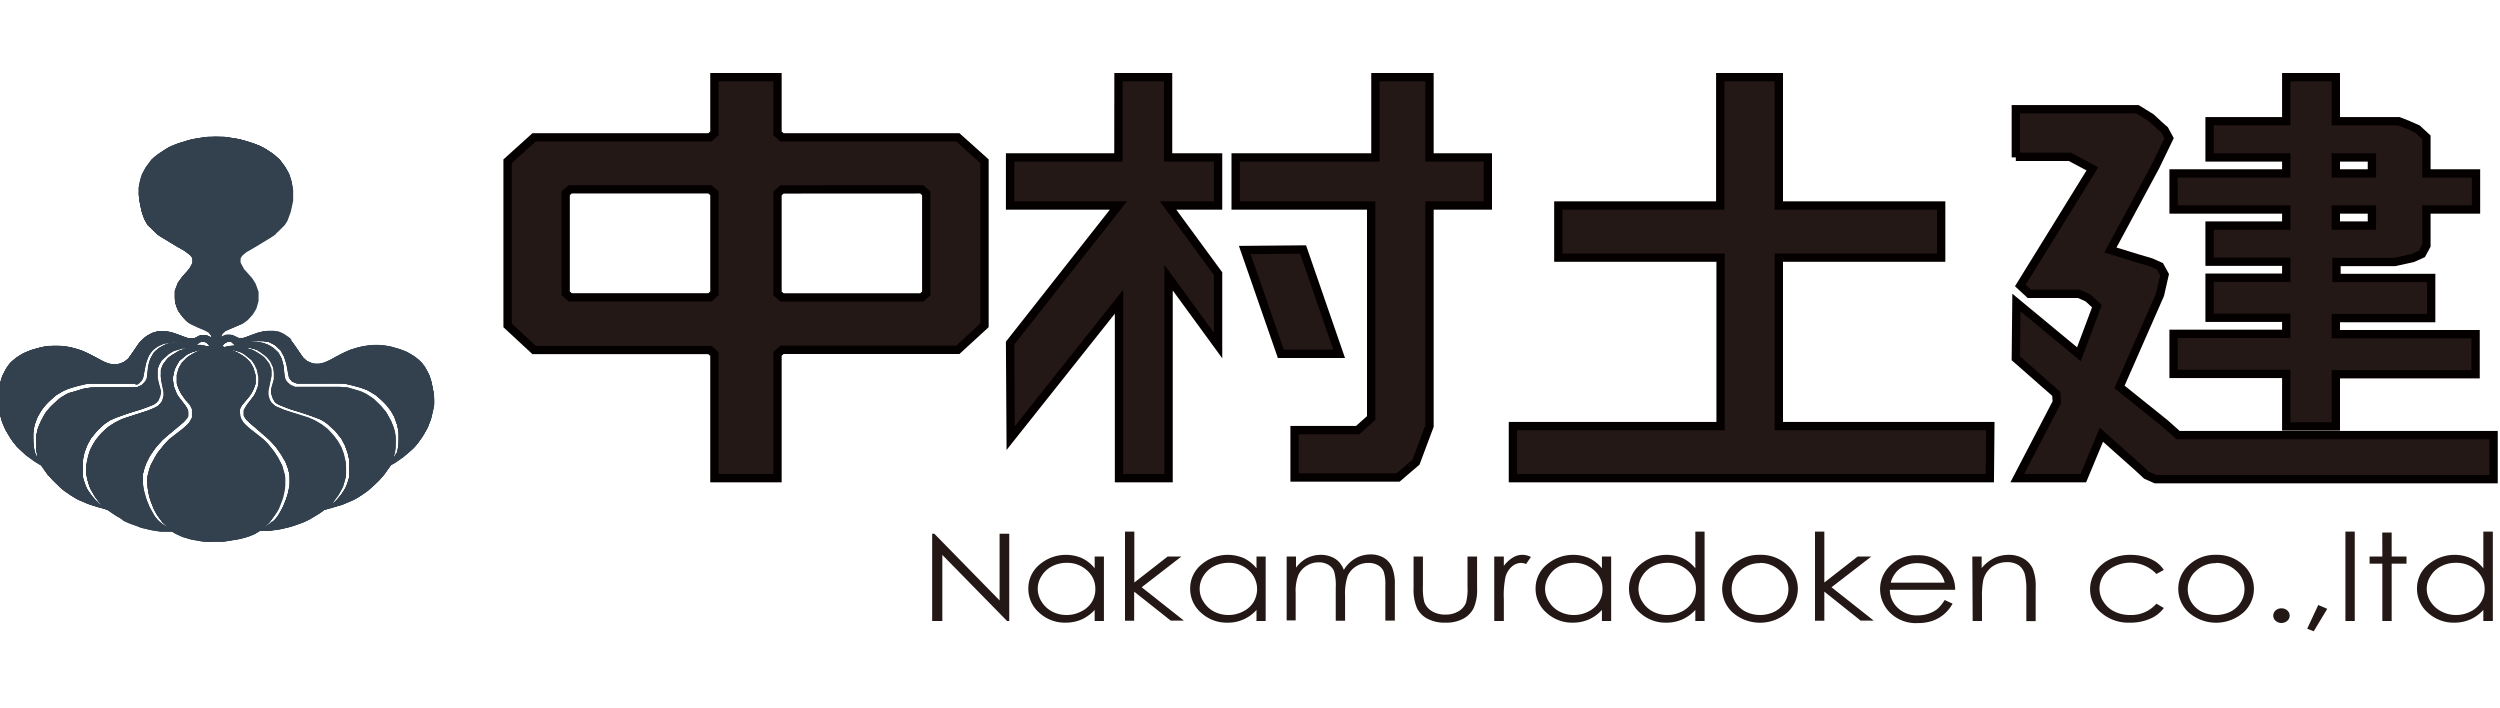
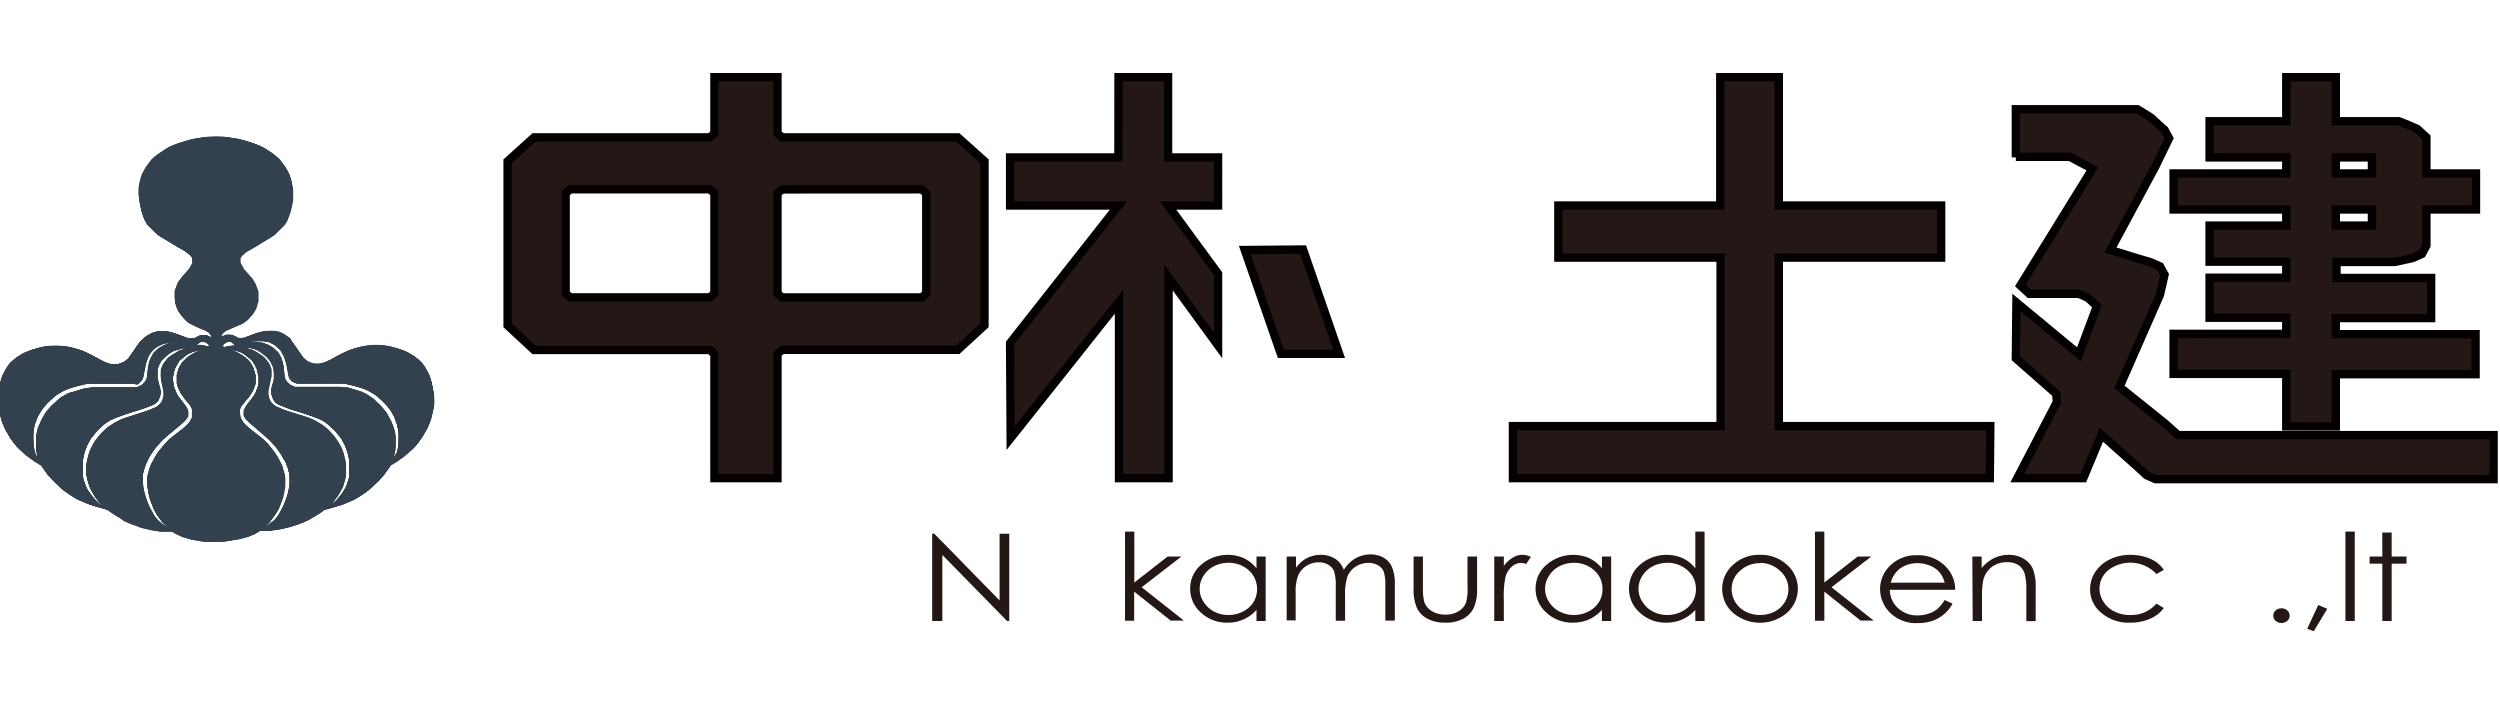
<svg xmlns="http://www.w3.org/2000/svg" id="svg2" viewBox="0 0 300 85">
  <title>アートボード 1</title>
  <g id="g59">
    <path id="path4137" d="M206.43,9.26v15.4H187v6.26h19.47V51.13H181.55l0,6.25h57.23l.06-6.25H213.46V30.92h19.48V24.66H213.46V9.26h-7Z" style="fill:#231815;stroke:#040000;stroke-width:0.998px" />
    <g id="g4227">
      <path id="path4143" d="M241.9,18.89V13.11h14.6l1.62,1,1.08,1,.55.48.54,1-1.63,3.37L253.25,30l3.25,1,1.62.48,1.08.48.55,1h0l-.55,2.41-4.86,11.06h0l5.41,4.34,1.62,1.44h37.86l0,5.29H258.66l-1.08-.48-1.08-1-4.33-3.85L250,57.38h-7.93l4.75-9.12-.07-1L241.9,43l.07-6.7,7.5,6.21,2.16-5.77-1.08-1-1.08-.48h-5.95l-1.08-1,8.65-14-2.7-1.44H241.9" style="fill:#231815;stroke:#040000" />
      <path id="path4142" d="M280.3,25.14v1.93h4.33V25.14Zm0-6.25v1.92h4.33V18.89Zm0-9.63v5.29h7.57L289,15l1.09.48h0l1.08,1h0v4.33h5.95v4.33h-5.95v4.33l-.54,1-1.09.49-2.16.48h-7v1.92h11.36v4.81H280.3v1.93h16.77v4.81H280.3v6.26h-5.95V44.87H260.83V40.06h13.52V38.13h-9.2V33.32h9.2V31.4h-9.2V27.07h9.2V25.14H260.83V20.81h13.52V18.89h-9.2V14.55h9.2V9.26Z" style="fill:#231815;stroke:#040000" />
    </g>
    <g id="g4179">
      <g id="g4162">
        <path id="path4153" d="M85.73,9.26V16l-.54.48H64.09l-3.18,2.87v19.7L64.09,42h21.1l.54.49V57.38H93.3V42.47l.54-.49h21.1l3.2-2.94V19.35l-3.2-2.87H93.84L93.3,16V9.26H85.73Zm24.88,13.46.54.49v12l-.54.48H93.84l-.54-.48v-12l.54-.48Zm-42.19,0H85.19l.54.48v12l-.54.48H68.42l-.54-.48v-12Z" style="fill:#231815;stroke:#040000;stroke-width:0.998px" />
      </g>
    </g>
    <g id="g4159">
      <g id="g4143">
        <path id="path4161" d="M134.22,9.26h5.95v9.63h6v5.77h-6l6,8.18v8.62l-5.94-8.14V57.38h-5.95V36.21l-13,16.36-.07-11.4,13-16.51h-13V18.89h13Z" style="fill:#231815;stroke:#040000" />
-         <path id="path4163" d="M148.28,18.89h16.77V9.26h6.49v9.63h7v5.77h-7V51.13l-1.62,4.33-2.15,1.84H155.35l0-5.69h7.57l1.62-1.45V24.66H148.28Z" style="fill:#231815;stroke:#040000" />
      </g>
      <path id="path4165" d="M149.37,30l7-.06,4.33,12.52-7,0Z" style="fill:#231815;stroke:#040000" />
    </g>
    <g id="g4495">
      <path id="path4509" d="M24.84,64.94l-.31,0-.81-.14-.81-.14-.54-.16-.53-.16-.3-.13L21.23,64,21,63.85l-.28-.17h-1.3l-.51-.07-.51-.07-.52-.12-.52-.11-.46-.14L16.4,63l-.58-.22-.59-.22-.48-.26-.48-.25-.49-.32-.5-.32-.2-.14-.19-.13-.46-.12L12,60.93l-.6-.19-.6-.18L10,60.24l-.75-.32-.45-.28-.46-.28-.42-.3-.42-.3L7,58.24l-.56-.52-.34-.39L5.72,57l-.39-.56-.39-.55-.42-.26-.41-.25-.53-.39-.52-.38-.54-.5L2,53.55l-.35-.46-.34-.46L1,52.16.7,51.7l-.22-.49-.22-.49-.14-.51L0,49.7l-.11-.58-.11-.58V47.47l.14-.77L0,45.94l.13-.4.13-.41.18-.36.18-.37L.89,44l.25-.37.42-.38L2,42.9l.4-.25.41-.25.48-.2.49-.2.56-.17.57-.16.45-.08.46-.08H7.47l.52.09.53.09.63.18.62.18.53.24.52.24.76.4.76.41.27.12.28.13.32.07.33.08.31,0,.32,0,.29-.1.28-.1.27-.17.26-.18.28-.37.27-.37.36-.54.36-.54.3-.33.29-.34.32-.23.33-.23.35-.17.35-.16.36-.07.35-.07h.63l.44.09.45.09.47.16.47.17.47.17.47.18h.73l.41-.19.41-.19h.55l.33.14.33.14h0v-.22l-.16-.19-.15-.2-.22-.12-.23-.13-.78-.32L23.06,39l-.26-.15-.27-.16-.29-.27L22,38.1l-.29-.4-.29-.4-.16-.41-.16-.41L21,36.13l-.06-.35,0-.42,0-.42.19-.5.19-.51.28-.38.28-.38.41-.46.41-.47.19-.35.19-.35V31l-.15-.2-.16-.2-.41-.29L22,30l-.45-.24-.46-.25-1-.63-1-.63-.64-.62L17.71,27l-.16-.27-.15-.26-.16-.4-.16-.4L17,25.14l-.13-.53L16.73,24l-.09-.59,0-.47,0-.47.08-.39.07-.39.11-.37.11-.37.23-.44.24-.44.34-.47.35-.47.37-.33L19,18.5l.58-.38.57-.38.58-.25.57-.25.66-.21.66-.21.44-.1.44-.09.66-.11.65-.1H27l.81.13.8.13.41.11.4.11.54.17.55.17.57.25.58.25.57.38.58.38.37.33.37.33.34.47.35.47.24.44.23.44.14.46.13.47.09.6.08.61-.06.6-.06.61-.13.58-.14.58-.18.49-.18.48-.16.27-.16.27-.64.62-.64.62-1.12.68-1.12.67-.34.18-.34.18-.38.25-.38.26-.18.19-.19.19-.06.19-.05.18,0,.18,0,.18.18.34.18.33.39.45.4.45.21.27.21.27.13.24.14.24.16.5.17.5,0,.54,0,.54-.14.42-.14.42-.12.23-.13.22-.2.26-.19.27-.31.29-.3.29-.27.15-.27.16-.81.34-.81.33-.2.12-.2.11-.16.2-.15.19v.22h0l.33-.14.33-.14h.55l.4.18.41.19.19,0,.19,0,.27,0,.26-.05.76-.29.76-.28.41-.09.41-.1.37,0,.36,0,.38.06.37.05.36.15.36.16.39.27.39.28L35,41l.29.34.34.52.35.51.27.37.28.37.26.18.27.17.28.1.29.1.35,0,.34,0,.31-.08.3-.08.27-.12.26-.12.76-.41.76-.4.52-.24.53-.24.63-.18.63-.18.52-.09.52-.08H46l.46.08.45.08.69.21.68.21.41.18.4.18.39.24.38.24.35.31.36.31.23.33.24.32.16.3.17.29.18.48.18.47.14.68.13.67,0,.7,0,.7-.12.6-.11.61-.15.51-.14.51-.22.49-.22.49-.29.46-.29.47-.35.46-.34.46-.55.51-.54.5-.53.38-.52.39-.41.25-.41.26-.46.64-.46.63-.43.46-.42.46-.55.47L44,59l-.65.43-.65.43-.84.36-.84.37-.68.21L39.7,61l-.39.1-.39.1-.34.25-.34.24-.55.33-.55.32-.34.17-.34.17-.39.14-.4.15-.48.16-.49.15-.61.14-.61.14-.51.07-.51.07H31.15l-.31.19-.31.19-.38.15-.39.16-.44.12-.43.13-.67.11-.66.12-.49.07-.5.07H25.16l-.32,0ZM20,63.18l-.07-.08-.25-.24-.25-.24-.28-.39-.29-.4-.18-.32-.18-.32-.21-.51-.22-.51-.1-.38-.11-.37-.09-.51-.09-.51V57.28l.1-.37.09-.37.13-.4.13-.39.39-.7.39-.7.42-.51.41-.51L20,53l.3-.32,1-.77,1-.78.23-.26.24-.26.14-.26.14-.25,0-.48,0-.48-.16-.29-.15-.29-.28-.3L22.23,48,22,47.6l-.27-.37-.16-.33-.16-.32-.08-.27L21.2,46V45l.11-.39.12-.4.19-.34.19-.34.36-.35.37-.35.32-.2.32-.2.45-.22.44-.21h-.15l-.37.1-.37.1-.32.13-.32.14-.48.38-.48.37-.2.31-.2.31-.13.3-.14.31-.09.46-.09.46.06.47.06.47.15.39.15.4.11.21.11.21.42.53.42.54.18.32.19.33v.65l-.17.26-.16.25-.58.51-.59.52-.73.63-.74.63-.43.46-.43.47-.35.48-.34.49-.25.47-.24.46-.14.38-.13.37-.09.35-.09.35,0,.56,0,.55.11.56.11.56.13.42.14.41.18.45.19.44.25.46.26.45.18.25.19.25.27.24.26.24.34.23.35.23h.05Zm12.71-.57.31-.27.19-.26.19-.26.26-.45.25-.46.19-.44.18-.45.14-.41.13-.42.11-.56.11-.56,0-.55,0-.56-.08-.35-.08-.35-.14-.37-.14-.38L34,55.05l-.25-.47-.34-.49-.35-.48-.43-.47-.43-.46-.74-.63-.74-.63-.58-.51-.58-.52-.16-.25-.17-.26v-.65l.19-.33.18-.32.42-.54.42-.53.12-.24.13-.23.15-.44.16-.44,0-.44,0-.45-.1-.46-.1-.47-.14-.29-.13-.29-.18-.27-.19-.27-.48-.38-.48-.38L29,42.32l-.32-.13-.37-.1-.37-.1h-.15l.43.21.42.2.31.19.31.19.4.37.39.37.19.34.18.34.12.4.12.39v1l-.08.27-.09.28-.15.31-.15.32-.25.33-.24.34-.34.38-.33.39-.14.26-.13.26,0,.47,0,.48.14.25.14.26.25.28.26.28,1,.81,1,.81.32.35.32.35.33.42.33.42.29.49.29.49.15.34.16.33.13.47.13.46.06.39.07.4-.07.59-.06.6-.1.47-.11.46-.21.56-.21.56-.2.37-.19.38-.31.43-.3.44-.33.31-.34.32v.06l.32-.19.31-.2.31-.27ZM12.18,60.55l-.25-.24-.34-.45-.33-.45L11,58.92l-.27-.49-.15-.54-.15-.54-.06-.41,0-.42,0-.48.06-.48.08-.39.09-.4.12-.39.13-.4.16-.32.16-.32L11.4,53l.24-.35.29-.34.28-.34.35-.33.34-.32.41-.27.4-.27.46-.24.47-.23.34-.12.34-.12,1.15-.37,1.15-.37.43-.17.43-.16.28-.16.28-.16.14-.15.15-.15.1-.18.1-.18.08-.29.08-.29V47l-.19-.88-.19-.88,0-.44,0-.45.12-.3.11-.3.29-.38.28-.38.22-.17.22-.17.5-.3.5-.29.4-.12.41-.13.24,0,.24,0-.07,0-.07,0-.43,0-.43,0-.43.13L21,42l-.23.1-.24.11-.39.29-.39.3-.24.28-.24.29-.17.34-.16.35-.06.35-.06.34,0,.35,0,.36.18.72.19.73v.31l-.07.23-.07.23-.12.25-.12.24-.21.18-.22.18-.66.26-.65.26-.63.2-.63.19-.7.24-.71.23-.54.21-.54.21-.32.19-.32.18-.58.52-.58.51-.35.45-.36.44-.23.42-.23.42-.16.43-.16.44-.11.54-.11.54,0,1,0,.95.14.44.15.44.19.38.2.37.29.38.28.38.31.32.31.32.29.22.28.22h0l-.25-.25Zm27.63,0,.21-.17.33-.34.34-.35.28-.39.28-.38.17-.34.18-.34.15-.46.15-.47V55.1l-.1-.4-.1-.4-.15-.41-.15-.42-.23-.42-.23-.42-.35-.44-.36-.45-.58-.51-.58-.52-.32-.18-.32-.19-.54-.21-.54-.21-.71-.23-.71-.24-.62-.19-.63-.2L34,48.8l-.65-.27-.2-.16-.2-.16L32.85,48l-.12-.21-.09-.28-.09-.28,0-.28,0-.28.16-.58.16-.58,0-.38,0-.37-.06-.34-.06-.35-.16-.34-.16-.34-.23-.28-.22-.27-.41-.31-.41-.31-.21-.1L30.86,42l-.45-.14L30,41.76l-.47,0-.47,0,0,0,0,0,.24,0,.24,0,.41.13.4.12.5.29.5.3.21.16.21.16.28.36.28.36.13.33.13.33,0,.42,0,.42-.19.9-.19.91v.43l.08.29.08.29.11.19.11.19.24.22.24.21.48.21.47.2.83.28.84.27.6.19.6.19.43.18.43.19.48.28.49.28.41.36.42.35.41.48.41.49.31.54.31.54.13.38.14.38.1.47.11.46.06.51,0,.5,0,.41-.06.4-.15.54-.16.54-.26.49-.26.49-.34.45-.33.45-.26.25-.25.26.11-.07.11-.07.2-.16Zm7.74-6.08.14-.36.07-.49.08-.5V51.88l-.08-.43L47.68,51l-.16-.45-.16-.45-.23-.41-.23-.41L46.68,49l-.22-.29-.33-.36L45.79,48l-.35-.28-.34-.29-.5-.3-.5-.3-.5-.18-.5-.18-.55-.14L42,46.19l-.39-.09L41.22,46H38.6l-2.63,0L35.72,46l-.26-.05-.21-.09L35,45.76l-.17-.22-.17-.23-.16-.81-.15-.81-.13-.42-.13-.42-.22-.39-.21-.39-.37-.33L33,41.4l-.34-.17-.34-.17L31.93,41l-.34-.07-.5,0-.49,0-.68.1-.68.1-.16.06-.16.06h.23l.41-.07.41-.07h.87l.4.07.4.08.21.07.21.08.31.16.3.15L33,42l.33.28.21.36.21.36.11.37.11.37.06.42,0,.42.05.37,0,.36.06.18.06.18.22.24.22.25.31.16.31.17h4.92l.57,0,.58.06.31.07.32.07.79.25.79.24.47.27.46.27.58.52.58.52.33.39.32.39.27.47.26.47.17.4.18.4.12.44.11.43V54l-.1.41-.09.42,0,.1,0,.09.08-.12.08-.12.13-.37Zm-43.11.09-.1-.46V52.26l.1-.42.1-.42L4.71,51l.18-.45L5.17,50l.28-.49.32-.39.33-.39.58-.52.58-.52.46-.26.46-.27L9,47l.79-.25.32-.07.32-.07L11,46.5l.63,0h4.81l.31-.17.31-.16.2-.23.2-.24.07-.16.08-.17.05-.39.06-.39.05-.42.06-.42.11-.37.1-.37.22-.36.21-.37.37-.3.36-.3.48-.21.48-.21.4-.07.4-.07h.87l.41.07.41.07h.23l-.08,0-.08,0L22.23,41l-.53-.1H20.34L20,41l-.4.08-.34.18-.33.17-.38.33-.37.33-.21.39-.22.39-.13.41-.13.4-.13.74-.14.73-.05.15-.05.15-.21.21-.21.21-.27.08L16.1,46H10.61l-.39.08-.39.08-.53.14-.52.15-.49.16-.49.17-.53.31-.53.32-.38.31L6,48.05l-.32.36-.33.36-.23.31-.23.32-.2.36-.2.36-.16.44L4.15,51l-.08.45L4,51.91V53l.06.45,0,.46.1.32.1.33.1.22.11.22h0Zm20.62-13,.09-.1-.24-.2-.24-.2-.19,0-.2-.05-.16.07L24,41.1l-.18.14-.18.14,0,0,0,0,.4,0,.4.05.2.07.19.06H25l.1-.1Zm2.35,0,.31-.06.25,0,.25,0v-.08l-.2-.14-.21-.15L27.66,41l-.15,0L27.3,41l-.21.07-.21.18-.2.19.1.1.1.09.11,0,.1,0Z" style="fill:#33414f" />
      <path id="path4507" d="M25.08,65l-.19,0-1-.16-1-.16-.5-.15-.5-.15-.41-.18-.4-.18-.24-.14-.24-.15H19.5l-.68-.1-.68-.1-.57-.13L17,63.22l-.47-.16-.47-.16-.48-.19-.49-.19-.51-.28L14.06,62l-.58-.39-.58-.39L12.28,61l-.62-.16L11,60.63l-.63-.22L10,60.23,9.56,60l-.31-.16-.31-.17-.61-.39-.6-.4-.63-.57-.62-.56-.34-.38L5.8,57l-.43-.59L5,55.84l-.35-.21-.34-.22-.49-.34-.48-.35-.63-.55L2,53.61l-.4-.54-.4-.53L.91,52l-.32-.55-.21-.53-.22-.53L0,49.63l-.18-.77,0-.65,0-.66.14-.76L0,46l.13-.44.13-.45.28-.51.28-.52.21-.28.21-.27.42-.36.43-.36.46-.27L3,42.29l.46-.18L4,41.94l.59-.16.58-.16.61-.07.6-.07H7l.62.07.61.07.48.12.48.11.35.12.34.12.36.15.35.16.57.3.58.3.36.2.36.2.37.14.37.15h1.06l.39-.17.39-.17.21-.2.22-.2.42-.61.42-.6.22-.33.23-.33.36-.33.37-.34.38-.23.39-.24.38-.1.37-.1h1.1l.47.13L21,40l.76.28.76.29h.84l.3-.17.31-.17.23,0,.23,0,.15,0,.15,0,.29.12.29.12h.06v-.27L25.17,40,25,39.74l-1.06-.45-1.05-.46-.31-.23-.31-.22L21.93,38l-.3-.34-.18-.31-.19-.3-.14-.46L21,36.15V35l.18-.47.17-.46.08-.14.08-.14.23-.31.22-.3.4-.44.39-.44.2-.35.19-.35,0-.24,0-.24-.1-.2L23,30.7l-.35-.28-.34-.27-.7-.39-.69-.39-1-.58-1-.59-.6-.59-.6-.58-.2-.35-.21-.35-.15-.44L17,25.44,16.92,25l-.1-.44-.09-.6-.09-.61,0-.4,0-.39.1-.52.1-.51.11-.32.12-.33.2-.38.2-.38.38-.5.38-.5.31-.28.32-.29.42-.28.42-.28.38-.23.39-.22.45-.17.45-.18.79-.23.78-.24.71-.12.7-.11.45,0,.44-.05h1.21l.44.05.45,0,.69.11.7.12.58.17.58.16.58.21.58.21.35.18.35.19.53.35.53.35.32.29.33.28.32.42.31.42.19.3.18.31.15.32.14.32.12.49.13.49.06.57.06.56-.09.63-.09.62-.13.53-.13.53-.13.35-.14.36-.2.35-.2.35-.6.59-.61.58-1,.63-1,.63-.62.34-.62.35-.36.29-.36.29-.09.21-.09.21,0,.22,0,.22.17.3.16.31.55.65.56.64.17.28.18.29.17.46.18.47v1.16l-.12.4-.11.39-.18.34-.18.33-.32.38-.32.38-.32.23-.31.23-1,.46-1.06.45-.22.23-.22.22v.28l.06,0,.07,0,.31-.12.32-.12h.36l.19,0,.18.05.26.15.26.15h.84l.63-.24.63-.24.37-.11.38-.12.43-.08.43-.08.39,0,.4,0,.37.12.36.11.35.21.35.22.36.33.36.33.22.33.23.33.42.6.42.61.22.2.21.2.38.16.38.17.36,0,.36,0,.28-.06.28-.06.47-.2.46-.21.22-.13.21-.13.55-.28.55-.28.33-.15.32-.14.35-.12.35-.12.48-.11.48-.12.61-.07.62-.07h.62l.6.07.6.07.59.16.59.16.47.17.46.18.45.26.46.27.29.23.29.22.18.19.19.18.17.23.17.22.28.52.28.52.13.45.13.44.14.77.14.76,0,.66,0,.65-.18.77-.18.76-.22.53-.21.53-.32.55-.32.54-.4.53-.4.54-.63.56-.63.56-.48.34-.49.34-.34.22-.35.21-.42.59L46,57l-.34.39-.34.38-.63.57-.62.56-.68.45-.67.44-.66.3-.66.31-.63.21-.63.21-.62.17-.63.16-.51.35-.51.35-.59.33-.59.33-.47.19-.47.18-.47.16-.47.15-.56.14-.55.14-.7.1-.7.1H31.17l-.33.19-.34.2-.29.12-.29.12-.53.16-.52.16-1,.16-1,.17H26.1l-.84,0Zm-5.23-2-.38-.35-.31-.43-.31-.42-.22-.39L18.42,61l-.25-.68-.25-.68-.08-.44-.09-.45-.05-.53-.06-.53.06-.37.06-.38.15-.52.15-.53.28-.52.27-.53.23-.35.23-.35.37-.46.38-.46L20.1,53l.29-.27.84-.66.84-.67.32-.3.32-.31.17-.3.16-.3.05-.32.05-.32,0-.21,0-.21L23,48.86l-.12-.23-.28-.31-.27-.3-.3-.4-.3-.41-.17-.36-.17-.37-.07-.23L21.21,46V45l.13-.43.13-.44.19-.32.19-.32.33-.32.33-.31.38-.24.38-.23.39-.18.4-.18L24,42l-.07,0-.37.11-.38.1-.37.15-.36.16-.49.4-.49.41-.25.47-.26.47-.11.47-.11.48v.49l.05.33.05.32.19.49.2.49.58.78.59.79.09.23.09.24,0,.29,0,.29-.21.28-.2.27-.71.6-.71.61-.63.56-.64.55-.41.47-.41.47-.38.55-.38.56-.24.52-.23.53-.14.47-.13.48,0,.57,0,.57.06.43.07.43.15.52.15.53.18.45.19.46.31.56.31.56.26.31.26.31.36.26.35.26.24.14.23.14h0L19.85,63Zm12.52-.11.43-.3.27-.33.28-.32.31-.56.31-.56.18-.45.19-.45.13-.45L34.6,59l.09-.45.08-.44,0-.63,0-.64-.13-.46-.13-.47-.13-.3-.13-.3L34,55l-.16-.3-.35-.51-.35-.51-.4-.44-.39-.43-.34-.32-.34-.33-.85-.69-.85-.7-.3-.32-.29-.32L29.34,50l-.08-.16V49.3l.1-.23.1-.23.57-.76.57-.76.2-.49.2-.48L31,46l.05-.33V45.2l-.1-.48-.11-.47-.26-.47-.26-.47-.46-.39-.45-.38-.27-.13-.26-.14-.48-.14L28,42h-.1l-.09,0,.39.18.4.18.38.23.38.24.33.31.33.32.19.32.19.32.13.44.13.43v1l-.08.27-.08.28-.2.39-.2.38-.26.35-.26.34-.28.3-.27.31-.12.23-.12.23,0,.21,0,.21.05.32.06.32.16.3.17.3.35.33.34.33.79.61.78.62.33.3.32.31.36.46.37.45.25.38.24.37.27.51.26.51.14.53.15.52.06.38,0,.38,0,.56-.06.57-.1.47-.11.48-.23.61-.24.62-.2.37L33,61.8l-.31.42-.31.43L32,63l-.39.36.18-.09.17-.09.43-.3ZM12.2,60.56,12,60.32,11.74,60l-.23-.29-.3-.48-.3-.47-.17-.46-.17-.45-.1-.46-.1-.45V56l.09-.47.08-.48.13-.47.13-.46.17-.36.18-.37.22-.34.22-.35.35-.41.34-.41.42-.37.42-.37.4-.24.39-.24.44-.21.45-.21.21-.07.2-.07,1.26-.41,1.26-.4.53-.22.53-.22.24-.2.25-.21.12-.18.13-.19.08-.31.08-.3V47l-.19-.89-.19-.88,0-.39,0-.4.11-.31.11-.31.26-.34.25-.35.23-.2.23-.2.54-.32.53-.32.43-.12.44-.12.25,0,.25,0,0,0-.06-.05-.51.05-.52,0-.49.15-.49.14-.29.17-.29.17-.44.4-.45.4-.15.27-.15.28L19,44l-.1.26,0,.47,0,.46.08.37.08.38.14.53.14.54-.05.28-.05.27-.12.28-.12.28-.24.21-.24.21-.73.29L17,49.1l-.76.24-.77.23-.75.27L14,50.1l-.4.18-.4.17-.33.22-.34.23-.41.37-.4.38-.39.47-.39.48-.21.37-.2.36-.19.48-.19.48-.1.52-.11.51V57.1l.07.3.07.31.17.44.16.44.32.48.33.48.42.45.43.45.25.17.25.18h0l-.23-.24ZM40,60.39l.35-.31.34-.41.34-.4.23-.36.22-.35.16-.43.16-.42.07-.31.07-.3V55.32l-.08-.42-.08-.41L41.59,54l-.18-.51L41.17,53l-.23-.42-.35-.44-.36-.44-.31-.31-.31-.32-.45-.32-.45-.32-.38-.17L38,50.14l-.7-.26-.7-.25-.75-.23L35,49.17,34.65,49l-.39-.14-.44-.18-.45-.19-.17-.12L33,48.27l-.13-.2-.12-.19-.12-.34-.11-.34,0-.25,0-.25.17-.6.17-.59V44.25l-.15-.35-.15-.35-.17-.26L32.3,43l-.39-.33-.39-.33-.28-.16L31,42l-.49-.14L30,41.75l-.52,0L29,41.65l-.06.05-.05,0,.28,0,.28,0,.38.12.38.12.28.14.28.14.41.28.41.28.25.29.24.29.14.22.13.21.1.36.11.36v.58l-.19.88-.18.88v.51l.08.3.08.31.13.19.12.18.25.21.24.2.53.22.53.22.94.3,1,.31.47.15.47.15.36.16.37.16.42.24.42.25.37.28.37.28.39.44.4.43.23.33.24.32.19.34.19.34.13.36.14.36.13.56.13.56,0,.65,0,.66-.12.53-.12.53-.17.44-.17.43-.27.43-.27.42-.3.36-.3.36-.18.2-.18.19.13-.06.12-.06.34-.3ZM4.46,54.53l-.1-.46,0-.67,0-.68.09-.53.09-.54.18-.49.18-.49.31-.55.31-.56.32-.38.31-.37.42-.4L6.92,48l.46-.3.45-.31.29-.13.29-.14.79-.24.78-.24.45-.07.44-.08h5.45l.35-.15.34-.15.21-.21.21-.22.11-.19.1-.19.05-.38.06-.37.06-.46.06-.47.1-.34.1-.35.18-.34.19-.34.3-.28.3-.27.33-.19.33-.19.29-.1.3-.1.39-.06.39-.07h.69l.44.07.44.07h.25l0,0,0,0L22.27,41l-.57-.11H20.29L20,41l-.32.06-.36.17-.37.17-.42.37-.42.38-.19.35-.19.35-.14.42-.13.41-.15.81-.16.81-.15.22-.15.21-.17.11-.18.1-.21.06-.22.06H10.51l-.71.17-.71.17-.47.15-.47.15-.31.14-.32.14-.39.23-.39.23-.6.55-.6.54-.27.35L5,49.18l-.24.4-.24.4-.18.48L4.15,51l-.07.47L4,51.88l0,.25,0,.24L4,53l.06.62.08.37.08.37.16.34.16.34,0,0h0Zm43.19-.32.08-.28.06-.42.06-.42V51.88l-.09-.46L47.68,51l-.19-.49L47.31,50l-.24-.4-.24-.4-.27-.34-.27-.35-.6-.54-.6-.55-.39-.23-.39-.23L44,46.79l-.33-.15L43,46.46l-.61-.18-.4-.09-.41-.1L41.18,46l-.42,0H38.22l-2.55,0-.29-.13-.3-.12-.16-.19-.16-.2,0-.14-.05-.15-.14-.73-.13-.73-.13-.41-.14-.41L34,42.48l-.18-.32-.23-.24-.22-.24-.24-.17-.23-.17-.34-.16L32.17,41,31.85,41l-.31-.06H30.13l-.55.11-.55.1-.05,0-.05,0h.36l.34-.07.34-.07h.8l.39.07.38.06.29.1.3.1.33.19.33.19.3.27.3.27.19.34.18.34.11.38.11.37.07.65.08.65,0,.23.06.23.16.23.16.22.19.14.19.15.26.11.26.11.47,0,.48,0,1.35,0,1.35,0,.87,0,.87,0,.42.06.42,0,.73.21.73.21.42.18.42.18.46.3.46.31.42.41.42.4.31.37.32.38.31.56.31.55.18.49.18.49.09.54.09.53,0,.63,0,.63-.08.42-.09.42,0,.11,0,.12.16-.28.15-.29.08-.27ZM25.05,41.57l.1-.09-.23-.21-.23-.21L24.52,41l-.18,0-.15,0L24,41l-.25.2-.25.2.27,0,.26,0,.39.09.39.08H25Zm2.38,0,.34-.06.26,0,.27,0-.25-.2L27.8,41l-.16,0-.16,0-.17,0-.17.05-.23.21-.23.21.1.1.1.09.11,0,.1,0Z" style="fill:#33414f" />
      <path id="path4505" d="M25,64.94l-.37,0-.83-.14L23,64.61l-.53-.16-.54-.15-.33-.15L21.23,64l-.29-.18-.3-.18-.51,0-.52,0-.72-.11-.72-.1-.66-.16-.66-.16-.66-.24-.66-.24-.35-.15-.35-.16L14.21,62l-.62-.36-.33-.24-.33-.23L12.4,61l-.53-.15-.66-.21-.65-.21-.67-.29-.66-.3L9,59.72l-.25-.15-.45-.3L7.84,59l-.32-.25-.32-.25L6.7,58l-.5-.5-.26-.3-.25-.31-.37-.5L5,55.85l-.23-.15-.23-.14-.4-.27L3.7,55l-.57-.45-.56-.45-.4-.42-.39-.41L1.54,53l-.23-.33L1,52.14l-.3-.49-.23-.53-.23-.54-.11-.4L0,49.79l-.11-.54-.12-.53V47.28l.14-.7.14-.7.14-.42L.34,45l.22-.42.22-.42.2-.28.2-.27.32-.3.32-.3.4-.27.41-.27.52-.23.52-.23.65-.19L5,41.67l.5-.07L6,41.52H7.37l.6.09.6.1.6.17.59.17.55.25.54.25.48.26.48.27.4.2.39.2.29.11.28.1h1.05l.3-.11.31-.11.3-.25.31-.25.38-.55.38-.54.26-.4.27-.39.45-.4.44-.4.31-.16.31-.16.35-.11.34-.1H20l.43.1.44.09.63.23.64.24.28.09.29.09h.59l.42-.2.41-.19h.63l.32.15.33.14v-.29L25.25,40l-.14-.18-.29-.16-.3-.16-.75-.31-.75-.3-.24-.15-.24-.15-.28-.26L22,38.11l-.3-.41-.31-.41-.17-.48L21,36.34V34.85l.18-.44.17-.45.23-.32.23-.33.45-.51.45-.51.18-.34.19-.33,0-.21,0-.21,0-.17,0-.18-.32-.29-.31-.3L22,30l-.42-.25L20.35,29l-1.25-.74-.24-.21-.24-.22-.4-.39-.4-.4-.17-.23-.16-.23-.16-.36-.16-.37L17,25.31l-.15-.56-.08-.5-.08-.49V22.64l.1-.53.1-.53.14-.4.14-.39.25-.43.25-.42.3-.41.31-.4.45-.38.45-.38.49-.31.5-.32.44-.2.44-.21.74-.23.73-.24.39-.09.39-.1.81-.13.82-.12h2l.79.13.78.12.4.1.39.09.6.19.6.19.58.25.57.25.5.31.5.32.5.44.5.44.25.35.25.34.25.42.25.43.14.39.14.4.1.53.1.53v1.12l-.08.49-.08.5-.15.56-.15.57-.16.37-.16.37-.21.27-.2.28-.49.48-.49.47-.29.19-.28.2-1.08.63-1.08.63-.41.24-.42.24-.28.26-.29.26-.06.13-.07.13v.53l.21.36.2.37.45.51.45.51.23.33.23.32.17.45.17.44v1.49l-.18.47-.17.48-.31.42-.32.42-.27.25-.27.24-.24.15-.24.14-.8.33-.81.33-.24.14-.25.14-.14.18-.13.18v.29l.32-.15.33-.15h.63l.41.19.42.2h.55l.3-.09.31-.09.65-.24.66-.24.4-.09.4-.09H32.9l.34.1.35.11.3.16.3.16.31.25.31.25.23.26.22.27.26.39.27.4.27.39.28.4.22.2.21.21.21.11.2.12.29.09.29.08h.75l.3-.09.3-.09.32-.15.32-.16.63-.34.62-.34.53-.24.53-.24.58-.17.58-.18.62-.09.62-.1h1.42l.49.07.5.08.64.19.65.19.51.22.52.23.33.22.33.22.35.3.35.3.24.32.25.32.22.43.23.43.14.42.14.42.14.7.14.7v1.44l-.12.53-.11.54-.11.39-.11.4-.23.54-.23.53-.32.51-.31.51-.27.35-.26.35-.36.38-.35.37-.57.45-.56.45-.37.25-.37.24-.26.17-.27.17-.36.51-.35.5-.26.31-.25.3-.51.5-.51.5-.33.27L44,59l-.56.37-.56.38-.44.21-.44.21-.48.2-.48.2-1.08.32-1.07.31-.25.19-.26.19-.66.4-.66.4-.41.18-.4.18-.62.22-.63.22-.65.16-.64.15-.75.1-.74.11-.5,0-.49,0-.31.19-.31.19-.44.18-.44.18-.54.14-.53.14-.89.14-.89.15H26.1l-.73,0-.37,0ZM19.89,63l-.38-.36-.33-.45-.33-.45-.23-.43-.23-.44-.21-.56L18,59.79l-.12-.53-.11-.53,0-.7,0-.7.14-.56.14-.55.13-.33.13-.33.34-.58.34-.58.43-.55.43-.55.28-.28.27-.27.61-.48.62-.48.39-.32.39-.32.23-.26.24-.26.16-.31.15-.3v-.88L23,48.83l-.17-.3-.44-.5-.44-.5-.24-.44-.25-.43-.11-.39-.11-.38,0-.52,0-.51.14-.42.15-.42.21-.33.22-.32.34-.31.35-.31.36-.21.37-.21.39-.18.39-.17-.05,0-.06,0-.46.12-.45.12-.35.15-.35.15-.48.41-.49.41-.26.45-.26.46-.11.48-.12.49,0,.51,0,.52.18.46.18.47.12.21.12.2.44.58.43.57.14.24.13.23,0,.24,0,.24-.06.19-.06.19-.15.2-.16.21-.33.3-.33.31-.93.78-.93.78-.43.48-.44.47-.36.49-.35.49L17.8,55l-.25.47-.16.45-.16.45-.08.41-.08.41v1l.08.43.09.42.1.36.11.36.18.47.19.48.29.53.28.52.23.31.23.31.28.24.28.24.41.26.41.26h.05L19.89,63Zm12.28,0,.42-.27.23-.23.24-.23.16-.21.16-.21.26-.46.27-.47.21-.51.21-.51.13-.4.13-.39.09-.47.09-.47V57.16l-.08-.4-.09-.4-.16-.45-.16-.44L34,55l-.25-.46-.3-.42-.3-.42-.32-.37L32.53,53l-.78-.69-.79-.7L30.34,51l-.63-.54-.2-.25-.2-.26,0-.3,0-.3.1-.26.11-.25.49-.65.5-.66.12-.2.12-.21.18-.47.18-.46,0-.52,0-.51L31,44.69l-.11-.48-.25-.44-.24-.44-.51-.43-.5-.43L29,42.32l-.35-.14-.45-.12-.45-.12-.06,0,0,0,.39.17.39.18.35.2.35.21.27.21.27.22.23.29.23.29.11.21.1.21.13.43.13.44v.89l-.1.37-.1.36-.24.42-.23.43L29.5,48l-.45.51-.17.3-.17.31V50l.1.23.1.23.17.24.18.24.28.25.28.25.84.66.85.67.27.27.28.28.43.55.43.55.34.58.34.58.13.33.13.33.13.54.14.53v1l-.08.53-.08.53-.13.45-.13.44-.2.48-.2.48-.19.33-.18.33-.31.41-.31.42-.39.37-.39.37.11-.05.11,0,.41-.28ZM12.42,60.78v0l-.27-.27-.27-.27-.28-.38-.28-.37-.23-.42-.24-.42-.13-.36-.13-.37-.12-.52-.11-.52,0-.58,0-.58.11-.51.11-.51.14-.4.13-.39.2-.39.21-.38.36-.48.36-.48.33-.33.33-.33.28-.21.27-.22.38-.22.38-.23.39-.19.4-.19,1.41-.45,1.41-.46.37-.14.36-.15.28-.12.27-.13.21-.2.22-.2.1-.17.1-.17.08-.27.08-.27v-.65l-.16-.72-.16-.73,0-.28,0-.29.06-.31.06-.32.1-.25.1-.24.25-.33.24-.33.29-.23.28-.23.44-.26.44-.26.36-.11.35-.11.34-.06.34-.06.05,0,0-.05-.53,0-.53,0-.57.16-.57.17-.23.13-.24.14-.33.26-.34.26-.22.27-.23.27-.16.33L19,44l-.06.24-.06.25,0,.51,0,.52.17.63.17.63v.51l-.12.31-.12.31-.15.21-.15.21-.24.13-.25.13-.56.22-.55.22-.79.24-.78.24-.86.31-.87.3-.31.14-.32.14-.42.29-.42.3-.36.34-.35.34-.39.49-.39.49-.23.41-.22.42-.14.39-.13.38-.11.45-.1.46,0,.58,0,.58.06.54,0,.53.16.49.16.48.17.28.16.29.28.37.27.38.4.41.4.4.22.14.21.14h0v0ZM40,60.36l.37-.34.29-.34.29-.35.26-.41.26-.4.17-.46.16-.45.06-.23.06-.24v-1.9l-.11-.49-.12-.48-.15-.43-.15-.42-.23-.4L41,52.63l-.38-.47-.37-.46-.35-.34L39.5,51l-.42-.3-.42-.29-.32-.14L38,50.15l-.79-.28-.78-.28-.87-.27-.86-.26-.56-.22-.55-.22-.25-.13-.24-.13L33,48.15l-.16-.21-.11-.31-.12-.31v-.51l.17-.63.17-.63L33,45l0-.54-.09-.29-.08-.3-.18-.33-.18-.32L32.24,43,32,42.75l-.39-.3-.39-.29L30.91,42l-.31-.13-.41-.1-.42-.1-.5,0-.49,0,0,.05,0,0,.27,0,.27,0,.43.13.44.13.44.26.44.26.28.22.27.22.26.35.27.35.09.24.1.24.06.32.06.31,0,.29,0,.28-.15.73-.16.72v.65l.08.27.08.27.1.17.1.17.22.21.22.2.64.27.63.27,1.41.45,1.41.45.4.19.39.19.37.22.38.23.3.23.3.23.31.32.31.31.36.48.36.48.21.38.2.39.13.39.14.4.11.51.11.51,0,.58,0,.58-.11.52-.12.52-.13.36-.13.36-.24.43-.24.42-.28.37-.27.38-.27.27-.27.27v0l.12,0,.12-.06.37-.33ZM4.45,54.44l-.11-.55V52.3l.12-.48.11-.49.18-.41.18-.41L5.22,50l.3-.52.29-.33.29-.34.34-.34.35-.34.42-.3.42-.3L8,47.34l.34-.18.94-.28.94-.28.45-.05.44-.06h5.29l.24-.1.25-.1.24-.2.24-.2.13-.19.13-.2,0-.14,0-.15.06-.54.06-.55.08-.39.08-.38L18.1,43l.14-.33.22-.31.23-.3.23-.17.23-.17.28-.16.28-.15.21-.08.21-.08.31-.07.31-.07.48,0,.47,0,.42.08.42.07h.36l0-.05-.05,0-.47-.1-.47-.09-.63,0-.63,0-.45.08-.46.07-.27.11-.28.11-.32.22-.32.22-.18.19-.19.2-.16.26-.17.26-.15.41-.15.4-.11.48-.1.47-.08.46-.09.45-.07.14-.08.13-.17.16-.18.17-.31.08L16,46H14.22l-1.67,0H10.87l-.47.07-.47.08-.7.19-.71.19-.41.15-.4.15-.44.26-.43.26-.36.28-.36.27-.31.32-.31.32-.23.28-.22.28-.27.46L4.5,50l-.17.47-.18.47-.09.42L4,51.79v1.35l.07.42L4.1,54l.08.25.08.26.14.27.13.27,0,0,0,0-.12-.55Zm43.15-.07.12-.34.07-.45.07-.44V51.79l-.09-.43-.09-.43-.16-.42-.15-.43-.22-.38-.21-.38L46.66,49l-.28-.37L46,48.22l-.35-.37-.34-.25L45,47.34l-.43-.25-.43-.26-.49-.18-.49-.18-.65-.17-.65-.17-.44-.07L41,46l-1.62,0-1.63,0H35.83l-.31-.08-.31-.08L35,45.68l-.17-.16-.08-.13-.07-.13-.08-.44-.08-.43-.08-.4-.08-.39-.16-.47-.16-.46-.19-.32L33.69,42l-.31-.29-.32-.29-.37-.19-.37-.19L32,41l-.31-.07-.66,0-.65,0-.6.11-.59.1-.17.06-.16.06h.37l.51-.08.52-.08.53.06.53,0,.37.11.36.11.32.18.31.18.22.16.23.16.22.31.23.31.14.33.13.34.08.38.08.39.06.55.06.54,0,.15,0,.14.13.2.13.19.24.2.24.2.25.1.24.1h5.29l.44.06.45.05.94.28.94.28.34.18.34.19.43.3.42.3.44.46.45.45.21.26.21.26.28.49.27.48.17.4.18.4.11.49.12.48v1.59l-.09.41-.08.42,0,.17,0,.16.1-.16.11-.17.13-.35ZM25.07,41.57l.06-.09L25,41.34l-.11-.14-.22-.12L24.47,41h-.29L24,41l-.14.07-.17.16-.18.16.12,0,.13,0h.31l.34.08.34.08H25l.07-.1Zm2.16,0,.24-.06.31,0,.31,0,.09,0,.1,0-.18-.16-.17-.16L27.79,41,27.65,41h-.29l-.22.11-.22.12-.11.14-.11.14.06.09.07.1H27l.24-.07Z" style="fill:#33414f" />
      <path id="path4503" d="M25.12,64.94l-.4,0-.85-.15L23,64.61l-.49-.14L22,64.33l-.39-.16L21.25,64l-.3-.19-.31-.19-.49,0-.49,0-.7-.1-.71-.09-.6-.15-.6-.14-.45-.14-.44-.14-.61-.24-.6-.24-.52-.31-.52-.3-.47-.32L13,61.2l-1.07-.32-1.07-.32-.71-.3-.7-.3-.26-.15-.27-.15-.61-.41-.61-.41-.48-.43L6.7,58l-.4-.42-.39-.42-.39-.53-.39-.54L5,55.93l-.1-.14-.3-.17-.29-.17-.5-.35-.49-.36-.57-.5-.57-.49-.32-.38L1.57,53l-.31-.46L1,52.07l-.2-.38-.21-.38-.19-.48-.18-.48L0,49.53l-.19-.81v-1.4l.14-.74.14-.73.13-.39.13-.39.21-.4.21-.41L1,43.88l.29-.38.34-.29L2,42.92l.37-.23.38-.24.37-.16.36-.17L4,42l.5-.16L5,41.68l.53-.11.83,0,.84,0,.57.07.58.08.37.09.36.1.32.1.31.09.52.24.53.23.78.42.78.42.37.15.37.15.34.05.35.06.35-.08.36-.07.26-.13.27-.12.22-.2.22-.2.44-.63.43-.64.24-.33.24-.33.3-.29.31-.29.38-.23.39-.23.3-.11.3-.11h1.47l.44.12.43.13.69.26.69.26.39,0,.39,0,.41-.19.41-.2h.68l.31.15.32.14,0,0,0,0-.06-.18-.06-.17-.16-.18L25,39.76l-.74-.32-.75-.32-.3-.13-.3-.13-.32-.22-.31-.23L22,38.07l-.31-.34-.21-.35L21.26,37l-.13-.46L21,36.12V35l.17-.48.18-.49.19-.31.19-.31.5-.57.51-.57L23,31.9l.21-.38V31l-.09-.16L23,30.71l-.28-.24-.28-.24L21.93,30l-.48-.28-1.05-.62-1-.63-.24-.16-.23-.17-.58-.56L17.72,27l-.19-.34-.18-.35-.17-.45L17,25.38l-.14-.64-.13-.65,0-.65,0-.65.09-.49.09-.5.13-.44.13-.43.23-.43.23-.42.37-.49.36-.48.38-.32.39-.33.42-.28.41-.28.41-.22.41-.21.56-.2.56-.19.6-.18.6-.17.76-.13.76-.12.64-.05.64-.06.7.06.69.05.73.12.73.12.53.14.52.15.66.23.66.22.41.22.42.23.5.33.49.33.35.32.34.32.33.44.32.44.23.42.23.42.13.43.13.44.09.5.09.49,0,.65,0,.65-.14.66-.14.65-.2.55-.21.56-.17.26-.17.26-.49.49-.5.48-.06.05,0,.05-.23.17-.24.16-1,.61-1,.61-.53.31-.54.31-.26.22-.25.22-.09.15-.09.16v.48l.21.4.21.39.51.57.5.57.19.31.19.31.18.49.17.48v1.1l-.13.46-.13.45-.21.35-.21.35-.31.34-.31.34-.3.22-.31.22-.23.1-.24.1-.77.33-.77.33-.21.18-.2.19-.07.19-.06.19,0,0,0,0,.35-.14.34-.14h.61l.43.19.42.2.39,0,.38,0L30,40.3l.69-.26.43-.13.44-.12h1.47l.29.11.3.1.33.19.33.2.35.3L35,41l.26.36.26.35.44.65.44.64.22.19.21.19.27.12.26.13.35.07.36.08.36-.06.35-.05.37-.16.37-.15.77-.42.77-.41.53-.24.52-.23.39-.12.39-.12.42-.09.42-.09.48-.06.48-.06.8,0,.8,0,.53.11.52.12.51.16.52.17.4.19.4.18.46.31.45.3.3.3.31.29.26.39.25.38.18.38.18.38.12.42.12.42.13.65.12.65v1.35l-.19.81-.19.82-.19.49-.19.49-.2.37-.2.37-.33.5-.34.49-.27.32-.26.32-.6.52-.59.52-.45.33-.46.32-.33.2-.33.2-.08.09-.07.1-.39.54-.38.53-.39.42-.38.42-.53.48-.53.47-.74.49-.73.5-.85.36-.84.37-.95.28-1,.28H39l-.59.4-.59.39-.51.29-.52.29-.55.22-.55.22-.54.17-.55.17-.51.11-.52.12-.69.1-.69.09-.49,0-.48,0-.36.21-.36.21-.34.14-.35.14-.49.14-.48.14-.84.14-.84.14-.49,0-.5,0h-.63ZM19.9,63l-.38-.36-.34-.45-.33-.45-.21-.39-.21-.4-.23-.62L18,59.75l-.12-.56-.12-.56V57.1l.17-.57.17-.57.21-.43.21-.43.26-.42.26-.42.33-.42.34-.41.29-.31.28-.32.83-.64.83-.65.32-.28.32-.28.19-.25.19-.26.11-.29.1-.3v-.67L23,48.9l-.15-.27-.45-.54-.45-.53-.22-.37-.21-.36-.13-.34-.13-.33,0-.54,0-.53.13-.46.13-.45.17-.29.16-.29.26-.29L22.3,43l.23-.16.22-.17.37-.21.36-.21.34-.15.34-.16h-.09l-.08,0-.58.17-.58.17-.26.15-.26.14-.44.38-.44.38-.24.44-.25.44-.11.44-.1.44v.75l.06.3.06.3.2.47.2.48.52.69.53.69.12.23.12.23v.65l-.12.21-.12.21-1.47,1.3-1.48,1.31-.32.35-.32.35-.31.44-.31.44-.19.34-.19.33-.16.36-.16.35-.12.43-.13.43-.06.56-.06.55.08.54.09.53.15.52.15.51.19.46.2.47.22.42.23.42.26.34.26.35.31.27.3.26.39.24.39.23h0Zm12.31,0,.3-.2.33-.31.32-.31.26-.39.26-.39.24-.51.25-.52.16-.45.16-.45.15-.6.14-.59V57.1l-.12-.49-.11-.49-.19-.44-.18-.44-.2-.36-.2-.35-.32-.46-.33-.46-.34-.38-.33-.37L31,51.58,29.53,50.3l-.12-.21-.11-.21v-.65l.17-.3.17-.3L30.1,48l.46-.6.2-.45.19-.44.07-.32.08-.33v-.79l-.1-.44-.11-.44-.25-.44-.24-.44L30,43l-.42-.36-.29-.17L29,42.27l-.58-.16-.58-.17-.09,0h-.08l.34.16.34.15.44.26.44.25.3.27.3.26.19.27.19.27.12.29.12.29.1.36.09.37,0,.5,0,.49-.11.3-.12.3-.23.4-.23.39-.45.54-.45.54-.15.27-.15.28v.67l.1.3.1.29.2.26.19.25.32.28.32.28.83.65.83.65.28.31.29.3.42.54.42.53.36.66.36.66.19.62.18.62,0,.51,0,.52-.06.49-.06.48-.11.44-.1.44-.21.54-.21.54-.23.42-.23.42-.31.41-.31.42-.38.37-.39.38.18-.11.19-.1.3-.19ZM12.42,60.77v0l-.25-.24-.25-.25-.28-.36-.28-.37L11.08,59l-.28-.52-.14-.41-.13-.42-.08-.45-.09-.44,0-.51,0-.51.11-.51.1-.52.11-.35.11-.34.34-.61.33-.61.37-.44.38-.44.35-.32.34-.32.41-.27.4-.27.46-.23.46-.23.29-.1.29-.09,1.17-.38,1.18-.38.42-.16.42-.17.29-.16.3-.15.21-.25.21-.24.08-.23.09-.22.05-.31,0-.31-.1-.49-.1-.49-.11-.58L19.31,45l.06-.38.06-.39.11-.26.11-.25.25-.34.26-.35.25-.19.25-.2.45-.27.46-.27.3-.1.3-.1.44-.08.43-.07v-.09l-.54,0-.54,0-.49.14L21,42l-.25.13-.24.13-.37.27-.36.27-.21.24-.21.24-.13.24-.13.23-.11.32-.11.32v1l.18.7.19.69v.53l-.09.25-.08.25-.13.23-.14.22-.18.12-.17.12L18,48.7l-.45.19-.4.14-.39.14-.65.2-.66.2-.75.27-.76.26-.4.18-.4.18-.39.27-.38.28-.34.32-.35.32-.4.5-.41.49-.23.44-.23.43-.13.37-.14.37-.11.47-.12.47v2l.14.46.15.46.12.27.12.27.22.35.22.34.27.32.27.32.46.41.45.41h.12v0ZM40,60.39l.46-.41.27-.32.27-.32L41.2,59l.22-.35.12-.27.12-.27.15-.46.14-.46v-2l-.12-.47-.11-.46-.14-.37-.13-.38-.23-.42L41,52.67l-.39-.48-.39-.48-.36-.35L39.49,51l-.38-.28-.39-.27-.35-.16L38,50.15l-.7-.26-.71-.26-.92-.28-.93-.28-.59-.24-.59-.23-.23-.12-.22-.12L33,48.14l-.15-.21-.11-.3-.1-.29v-.55l.19-.69.18-.7v-1l-.11-.32-.11-.32-.19-.32-.19-.33L32,42.78l-.35-.31-.34-.22L31,42l-.57-.17-.57-.16-.53,0-.54,0v.1l.27,0,.27,0,.38.11.38.11.33.16.33.17.37.25.37.25.25.28.25.27.18.33.19.33.08.44.08.43-.08.45-.09.44-.13.65-.13.66,0,.3,0,.3.08.22.07.23.22.25.22.25.24.14.25.14.34.14.34.13,1.15.38,1.15.38.44.14.45.15.42.21.41.21.32.19.31.19.44.37.44.38.41.49.42.48.33.61L41,54l.11.34.1.35.11.52.11.51,0,.51,0,.51-.09.44-.08.45-.13.42-.14.41-.23.45-.24.44-.39.51-.38.51-.19.16-.19.16v.08h.12l.45-.41ZM4.51,54.65l-.1-.41-.06-.53,0-.52,0-.45,0-.44.1-.46.1-.46.19-.45L5,50.49l.23-.42.24-.42.16-.21.16-.21.31-.35.32-.35.37-.33.37-.32.42-.26.41-.26.27-.12.27-.12.62-.19.62-.2.42-.08.42-.09.78-.05.79,0h4.24l.24-.1.24-.09.22-.18.22-.18.15-.19.15-.19.05-.19.06-.19.08-.68.08-.68.13-.45.12-.44.2-.32.19-.33.38-.32.38-.31.36-.17L20,41.3l.28-.07.29-.08.47,0,.48,0,.36,0,.37,0,.36,0,.37,0-.06-.05,0,0-.5-.1-.49-.11H20.13l-.37.1-.38.11-.39.23-.4.24-.24.24-.23.24-.21.35-.2.36-.14.41-.14.42-.15.8-.15.8-.09.17-.09.17-.17.15-.16.15-.31.09L16,46H13.73l-1.09,0-1.09,0L11,46l-.58,0-.54.12-.55.12-.6.19-.6.18-.27.12-.26.12-.46.28-.46.28-.41.35-.41.36-.32.37-.33.36-.28.43-.29.43-.16.37-.16.36-.13.44-.12.43L4,51.86l-.06.51.06.69.07.69.07.3.07.31.17.36.16.35h.09l-.1-.42Zm43,.07.17-.36.07-.31.07-.3.06-.52,0-.51v-.64l-.08-.49-.08-.5-.18-.51-.18-.51-.24-.41-.24-.42L46.68,49l-.21-.28-.39-.41-.38-.41-.36-.27L45,47.34l-.39-.24-.39-.23-.37-.15-.38-.16-.59-.17-.59-.17-.43-.09L41.43,46l-.62,0-.62-.05L38.35,46l-1.84,0L36,46l-.48,0-.24-.11-.24-.1-.17-.24-.18-.24-.16-.83-.15-.84-.14-.41-.13-.41L34,42.47l-.18-.32-.21-.24-.22-.25L33,41.45l-.32-.21-.26-.12L32.17,41l-.39-.06-.4-.06H30.23l-.62.11L29,41.1l-.06.06-.06.05.37,0,.36,0,.37,0,.36,0,.48,0,.47,0,.29.08.28.07.36.17.36.17L33,42l.38.32.16.27.17.28.08.2.08.21.08.32.08.33.07.64.08.65.06.19.05.19.15.19.15.19.22.18.22.18.24.09.24.1H39.7l.79,0,.78.05.42.09.42.08.62.2.62.19.29.13.3.13.37.23.36.24.34.29.34.3.37.39.37.4.18.23.17.22.27.52.28.52.13.34.14.34.1.45.11.45,0,.44,0,.45-.06.52-.06.53-.1.41-.1.42h.08l.17-.35ZM25.06,41.6l.08-.12-.09-.12L25,41.24l-.25-.13L24.48,41h-.3L24,41l-.14.07-.18.16-.17.17.12,0,.13,0,.39.06.39,0,.16.06.15.07H25l.09-.11Zm2,0,.18-.07.44,0,.45-.06.07,0,.08,0-.18-.16-.18-.17L27.79,41,27.65,41h-.3l-.24.14-.25.13-.08.12-.09.12.08.12.09.11h0Z" style="fill:#33414f" />
      <path id="path4501" d="M25.39,65l-.18,0-.42,0-.42,0-.74-.13-.73-.13-.48-.15-.49-.14-.42-.19-.42-.19-.22-.13-.21-.14H19.3l-.63-.1-.63-.1-.58-.14-.57-.14L16.31,63l-.57-.2-.42-.17-.41-.18L14.19,62l-.72-.43-.25-.18L13,61.18l-1.11-.33-1.12-.33-.66-.28L9.41,60l-.5-.3-.5-.3L8,59.06l-.43-.31L7,58.18l-.62-.57L6,57.25l-.31-.35-.4-.56-.39-.56-.23-.12-.24-.13-.53-.37-.54-.38-.54-.47-.55-.47L2,53.5l-.3-.33-.35-.51L1,52.14l-.25-.48-.26-.47-.16-.44-.16-.43L0,49.64-.15,49l-.05-.52,0-.53.06-.48L-.13,47,0,46.34l.13-.62.14-.38L.39,45l.32-.55L1,43.86l.28-.3.28-.31L1.91,43l.33-.24.36-.21L3,42.35l.38-.15.37-.15.56-.16.56-.17.43-.08.44-.09H7.58l.49.08.5.09.61.18.6.18.42.18.41.19.45.23.44.23.47.25.47.26.33.12.32.13.32,0,.32.05.29-.05.3,0,.26-.11.27-.11.22-.15.23-.15.38-.52.38-.52.29-.44.29-.45.3-.31.29-.31.35-.24.35-.23.32-.14.31-.13.28,0,.28-.05h.8l.43.09.43.09.91.33.91.33h.7l.4-.19.39-.19h.63l.34.14.35.15,0,0,0,0,0-.16,0-.15L25.2,40l-.19-.2-1.12-.49-1.12-.49-.37-.3L22,38.16l-.31-.41-.3-.4-.12-.28-.11-.27-.11-.39L21,36l0-.56,0-.56.17-.44.16-.44.19-.29.2-.29.36-.41.35-.41.25-.32L23,32l.13-.3.12-.3,0-.19,0-.19L23,30.79l-.13-.19-.32-.24-.32-.24-.39-.22-.38-.22L20.38,29,19.3,28.4l-.22-.16-.23-.17-.55-.54L17.75,27l-.18-.33-.19-.32-.15-.41-.15-.4L17,25l-.13-.56L16.75,24l-.06-.46,0-.56,0-.57.1-.46.1-.46.12-.33.12-.33.22-.39.23-.39.3-.4.29-.4.4-.35L19,18.5l.42-.28.42-.28.37-.2.36-.19.39-.16.4-.15.6-.19.6-.19.39-.09.4-.09.83-.13.84-.13h1.73l.84.13.83.13.39.09.4.09.6.19.6.19.36.13.36.14.32.17.32.17.5.33.5.32.28.24.28.23.3.36.3.36.26.41.27.41.16.36.16.36.13.57.13.57,0,.54,0,.53-.07.49-.06.49-.1.45-.1.45-.14.41-.13.41-.22.42L34.1,27l-.61.59-.61.58-.2.14-.2.14-.94.56-.94.56-.45.25-.44.24-.36.26-.36.25-.14.21-.15.2,0,.19,0,.2.11.29.11.29.21.3.22.29.3.33.29.32.21.28.22.28.1.19.11.19.16.48.16.48v1l-.1.37-.1.38-.11.27-.12.27-.3.4-.31.41-.36.31-.37.3-1.12.49-1.12.49-.19.21-.2.21,0,.17,0,.16h.05l.36-.14.36-.15.35,0,.35,0,.28.16.28.16.4,0,.4,0,.92-.34.93-.33.43-.09.43-.09h.8l.28.05.28,0,.31.13.32.14.34.23.34.23.23.22L35,41l.24.34.25.33.41.62.42.62.24.21.25.22.27.12.26.12.33.08.32.07.29,0,.29,0,.34-.12.34-.12.42-.22.42-.22.37-.2.36-.2.58-.27.57-.27.55-.16.54-.17.53-.1.53-.1h2l.44.09.44.08.58.18.58.17.35.14.35.15.35.2.36.21.34.25.33.25.28.3.29.31.3.53.31.54.13.39.14.38.13.62L52,47l.06.47.06.46,0,.54L52,49l-.16.68-.15.68-.17.44-.16.44-.28.51-.28.51-.3.44-.3.44-.28.33-.27.33-.6.51-.59.52-.54.38-.53.37-.24.13-.23.12-.4.56-.39.56-.32.36-.31.37-.61.57-.61.56-.42.3-.42.3-.5.3-.5.3-.66.28-.66.28L40,60.85l-1.12.33-.28.21-.29.21-.75.44-.75.45-.66.25-.67.26-.6.17-.6.18-.5.09-.49.1-.58.07-.58.08-.45,0-.46,0-.42.24-.42.24-.51.18-.51.18-.4.09-.4.09-.72.12-.73.12-.5,0-.49,0h-.71ZM19.87,63l-.4-.39-.28-.39-.29-.38-.23-.42L18.44,61l-.21-.56L18,59.89l-.11-.44-.1-.44-.06-.53L17.69,58l0-.4,0-.41.17-.6.16-.61.27-.51.27-.51.21-.33.2-.32.32-.4.32-.39.31-.34.31-.34.79-.61.79-.62.43-.38.42-.38.2-.36.2-.36,0-.41,0-.41L23.06,49l-.1-.24-.51-.61-.51-.61-.21-.34-.2-.35-.14-.38-.14-.37,0-.49,0-.49.15-.48.14-.49.17-.31.18-.3.24-.26.24-.26.35-.25.36-.24.6-.3.59-.29H24l-.39.09-.38.1-.37.15-.37.15L22,42.8l-.44.35-.12.16-.12.15-.18.3-.17.3-.09.26-.08.25-.08.41-.08.4.06.45.05.45.19.48.18.47.14.21.13.21.44.58.45.57.1.22.11.21v.67l-.14.21-.13.2-.25.25-.25.25-.89.73-.89.74-.55.55-.54.54-.41.56-.42.56-.23.42-.22.42-.17.41-.16.41-.11.47-.11.48v1.25l.14.59.14.59.24.62.25.62.19.38.2.38.22.33.22.34.32.31.33.31.44.29.45.29h.08l-.4-.39Zm12.27.07.34-.23.32-.29.32-.3.2-.28.2-.27.25-.47.25-.48.24-.62.24-.62.14-.58.14-.59v-1.3l-.09-.37-.09-.37-.18-.49-.18-.49L34,54.89l-.25-.45-.4-.53-.4-.54-.51-.52-.51-.52L31,51.55,30,50.76l-.23-.23-.22-.23-.14-.2-.13-.21v-.66l.17-.3.17-.3.37-.47.37-.47.13-.2.14-.2.2-.5.19-.5.06-.45.06-.46-.08-.4L31,44.57l-.08-.25-.09-.26-.17-.3-.18-.3-.12-.15-.12-.16-.44-.35-.45-.36L29,42.29l-.37-.15-.4-.1-.4-.1h-.08l-.08,0,.5.23.5.23.44.3.44.29.24.26.24.27.17.3.18.31.14.49.15.48,0,.5,0,.49-.14.37-.14.37-.2.35-.21.34-.52.62-.51.61-.09.22-.08.22v.67l.08.24.08.24.26.34.26.35.51.41.51.42.61.47.61.48.28.31.28.32.32.39.32.4.24.38.24.37.23.46.23.46.17.59.16.58,0,.44,0,.44-.06.51L34,59l-.1.44-.11.44-.21.56-.21.56-.23.42-.23.42-.28.38-.29.38L32,63l-.41.41.13-.06.13-.06.34-.22ZM12.42,60.77v0l-.25-.24-.24-.24-.25-.33-.25-.33-.26-.44-.27-.43-.15-.42-.15-.42-.1-.4-.1-.39V55.84l.11-.54.11-.53.14-.42.14-.42.2-.39.21-.4.4-.53.4-.53.53-.48.52-.47.5-.29.5-.29.35-.16.35-.16,1.32-.42,1.33-.43.46-.17.46-.18.29-.16.29-.15.21-.22.21-.22.1-.24.1-.23.05-.35.06-.35-.2-.92-.19-.92v-.74l.09-.3.09-.31.15-.25.16-.26.23-.27.24-.27.46-.3.45-.3.29-.14.3-.14.49-.11.49-.12H23v-.11l-.54,0-.54,0-.58.17-.59.17-.33.22-.33.22-.34.3-.34.31-.22.37-.21.37-.09.25-.08.26v1.12l.18.68.19.67v.52l-.13.34L19,48l-.11.15-.12.16-.24.13-.23.13-.55.22-.55.22-.94.29-.94.3-.66.23-.65.23-.34.14-.34.14-.42.28-.42.27-.42.4-.42.39-.37.46-.37.47-.22.39-.22.39-.17.47-.18.47-.09.47-.1.46v2l.17.51.16.52.14.28.14.27.39.53.4.53.51.46.5.46h.13v0ZM40,60.39l.45-.41.29-.35.29-.35.24-.37.24-.37.16-.43.15-.43.07-.27.07-.27v-2l-.11-.46-.11-.45-.16-.42-.15-.41L41.19,53,41,52.63l-.37-.47-.37-.46-.42-.39-.42-.4L39,50.64l-.42-.28-.34-.14-.34-.14-.63-.22-.63-.23-.9-.28-.9-.27-.73-.29-.73-.29-.21-.18-.2-.18-.15-.32-.14-.31,0-.33,0-.32.19-.72.2-.73,0-.62,0-.63-.15-.33-.15-.32-.23-.31-.23-.32-.35-.27-.35-.28-.23-.14L31,42l-.58-.17-.58-.17-.54,0-.54,0v.11H29l.42.09.42.1.36.16.37.16.45.3.46.3.24.27.23.27.16.26.15.25.09.31.09.3v.74l-.19.91-.2.91,0,.28,0,.28.1.29.1.28.24.26.23.26.35.17.34.17.4.15.4.15,1.34.43,1.33.43.44.2.44.21.37.22.37.22.55.49.56.49.38.51.38.5.17.31.17.31L41,54l.13.32.13.54.13.53.07.49.06.48,0,.42,0,.41-.18.63-.18.63-.26.47-.26.47-.32.43-.31.43-.27.26-.27.26h.19ZM4.51,54.64l-.1-.43,0-.56-.05-.56.05-.48,0-.49.08-.38.09-.37.13-.32.13-.33.3-.56.3-.56.33-.39.33-.39.47-.44.48-.44.42-.28.42-.28.29-.13.29-.12.81-.24.81-.24.28,0,.29,0,.37,0,.37,0h5l.26-.12.26-.13.14-.1.14-.11.19-.22.18-.23.06-.17.05-.18.08-.7.08-.69.11-.39.1-.4.19-.35.19-.35.37-.33.37-.33.36-.17.35-.18.35-.1.35-.1h1.47l.44,0,.45,0-.05-.05-.06,0L22.54,41,22.23,41l-.56-.07-.56-.07-.54.05-.54,0-.21,0-.21.05-.35.17-.35.16-.31.25-.31.25-.22.3-.21.29-.16.39-.16.39-.1.37-.1.38-.08.51-.09.51-.05.19-.06.18-.16.2-.15.2-.27.1-.27.11H10.82l-.47.09-.47.08-.53.14-.52.14-.36.12-.37.11-.4.19L7.3,47l-.36.24-.36.23-.39.36-.4.35-.3.33-.31.34-.32.51-.33.51-.21.57-.22.58-.08.5-.08.5v.77l.06.51,0,.51.1.34.1.34.14.28.14.27H4.6Zm42.93.16.14-.28.1-.34.1-.34,0-.51.06-.51v-.77l-.08-.5-.08-.5-.22-.58-.21-.57L47,49.39l-.33-.51-.4-.44-.4-.44-.29-.24-.3-.24-.37-.25L44.52,47l-.29-.14-.29-.15-.37-.13-.38-.14-.72-.19-.73-.19L41.38,46,41,46H35.57l-.24-.11-.23-.11-.1-.1-.09-.1-.1-.17-.1-.17-.13-.71-.13-.72-.11-.36-.11-.36-.13-.31L34,42.43l-.22-.29-.21-.29-.28-.23L33,41.39l-.35-.17L32.28,41,32,41l-.26-.06-.52,0-.52-.05-.56.07L29.6,41l-.31.07-.31.08-.05,0-.05,0h.57l.21-.05.21,0H31l.42.1.42.09.23.1.22.1.29.18.3.18.27.26.27.26.18.34.18.33.1.4.11.39.06.54,0,.53.06.28,0,.28.12.19.13.19.21.19.21.2.27.12.28.13h5.08l.55.06.55.06.88.26.89.25.29.13.29.13.42.28.42.27.49.46.49.46.31.38.32.37.3.57.31.56.15.42.16.41.09.44.09.44v1.4l-.11.54-.1.53,0,.08,0,.08h.1l.14-.27ZM25,41.64l.1-.08v-.15L25,41.26l-.17-.14-.13-.07L24.53,41H24.1l-.24.16-.24.17,0,.07,0,.07.07,0h.06l.39.05.4,0,.21.07.2.07h.05l.09-.07Zm2.17,0,.33-.09.33,0,.33,0,0,0,0,0,0-.06,0-.07L28,41.13,27.73,41H27.3l-.13.08-.13.07-.17.14-.17.15v.13l.09.09.08.08h0l.32-.09Z" style="fill:#33414f" />
      <path id="path4499" d="M25.5,65l-.24,0-.42,0-.42,0-.76-.13-.76-.14-.5-.15-.49-.14-.39-.18-.39-.18-.24-.14-.23-.14H19.32l-.51-.07-.51-.08-.68-.16-.68-.15-.66-.24-.66-.23-.39-.17-.38-.17L14.19,62l-.65-.39-.28-.2L13,61.18l-1-.3-1-.3-.59-.24-.6-.24-.43-.23-.43-.22-.54-.37-.55-.36-.43-.38-.44-.37-.46-.48L6,57.22l-.31-.41-.31-.41-.2-.29L5,55.82l-.33-.2-.32-.19-.5-.35-.49-.35-.66-.58L2,53.56l-.29-.37-.28-.37-.36-.56L.75,51.7l-.21-.47-.2-.46-.13-.4L.08,50l-.14-.69L-.2,48.6V47.42l.12-.63L0,46.16l.13-.45.12-.44L.38,45l.1-.24.2-.34.19-.34.21-.28.21-.28.36-.31L2,42.92l.54-.31.54-.32.54-.19.54-.19.48-.13.47-.12.49-.07.5-.06h1.1l.52.07.53.07.41.09.41.1.48.16.47.16.63.31.63.31.5.28.49.28.37.15.37.15.36.06.35.06.32-.06.31-.06.28-.12.29-.11.23-.19.23-.18.45-.64.44-.64.28-.39.28-.39.37-.33.37-.33.29-.16.3-.15.32-.12.33-.12.53,0,.52,0,.45.1.44.1.86.31.87.31.43,0,.43,0,.25-.14.25-.14.18,0,.17-.06h.51l.32.14.31.14h.1v-.26l-.15-.19-.15-.18-.14-.1-.14-.1-.48-.21-.48-.2L23.33,39l-.56-.24-.41-.36-.4-.35-.26-.34-.25-.35L21.31,37l-.15-.33-.08-.36L21,36v-.91l.15-.44.15-.44.08-.18.09-.18.24-.32.23-.32.37-.41.37-.41.18-.29.19-.3.08-.24.08-.23-.07-.26-.06-.25-.32-.29-.33-.28L22,30l-.47-.27L20.34,29l-1.15-.67-.56-.52-.57-.51-.21-.25-.21-.24-.21-.43L17.22,26l-.15-.53-.15-.52-.11-.65-.1-.64v-.78l.08-.49.08-.5.13-.44.13-.44.23-.45.24-.44.35-.46.35-.47.34-.31.34-.3.58-.39.57-.38.63-.27.63-.28.86-.25.87-.26,1-.15,1-.14h1.63l1,.15,1,.14.88.26.88.26.61.27.62.27.55.37.55.36.32.27.32.27.39.52.4.52.24.44.23.45.13.44.14.44.07.49.08.49v.71L35,24.1l-.08.55-.1.44-.11.44-.13.35-.13.36-.2.37-.2.37-.63.61-.63.61-1,.63-1,.63-.62.35-.63.35-.26.21-.27.21-.15.19-.15.2v.58l.2.36.2.36.4.45.4.45.23.3.24.31.09.19.1.2.16.45.15.45V36l-.08.36-.08.36-.15.33-.14.33-.25.34-.25.33-.26.25-.26.25-.25.17-.26.17-.83.34-.84.34-.24.15-.25.15-.15.19-.15.19v.26h.1l.31-.14.32-.14h.51l.17.06.18,0,.25.14.25.14.43,0,.43,0,.87-.31.86-.31.34-.09.34-.08H33l.33.12.33.12.29.15.3.16.37.33L35,41l.28.39.28.39.44.64.45.64.22.18.23.18.28.12.28.12.33.06.33.05.37-.05.36-.06.48-.22.49-.22.36-.21.37-.21.63-.31.62-.31.49-.16.48-.17.53-.11.52-.12.54,0,.53-.06.63,0,.63,0,.42.07.41.08.5.14L48,42l.43.17.42.16.49.29.5.29.37.32.37.32.21.28.21.28.21.37.21.38.13.32.13.33.09.35.08.35.08.41L52,47l.05.42,0,.42,0,.51,0,.51-.14.63-.14.63-.21.58-.22.59-.33.58-.34.58-.38.52-.39.51-.51.48-.51.48-.52.39-.53.39-.45.28-.45.27-.46.66-.47.66-.5.52-.51.52-.44.37-.44.38-.54.36-.54.37-.43.22-.43.23-.6.24-.59.24-1,.3-1,.3-.28.21-.28.2-.66.39-.65.39-.39.17-.39.18-.71.24-.71.25-.62.14-.63.14-.51.08-.51.07H31.17l-.23.14-.24.14-.39.18-.39.18-.48.14-.49.15-.77.13-.77.14-.4,0-.39,0-.44,0-.45,0Zm-5.24-1.59-.07-.08L19.84,63l-.35-.32-.29-.4-.29-.4-.24-.44L18.43,61l-.23-.65L18,59.68l-.11-.55-.11-.54V57.14l.19-.64.19-.65.35-.63.34-.64.39-.51.39-.51.35-.38.36-.38.49-.39.5-.39.57-.46.57-.46.2-.24.2-.24.15-.27.14-.28,0-.46,0-.45L23,48.87l-.16-.29-.28-.3L22.29,48l-.3-.4-.3-.4-.19-.42-.19-.43,0-.31-.05-.32v-.57l.13-.46.13-.46.19-.34.19-.34.36-.34.35-.33.38-.24.38-.23.45-.21.44-.2h-.13l-.14,0-.49.14-.49.14-.3.16-.3.15-.44.36-.45.36-.28.5-.28.5-.12.55-.12.55.06.47.06.47.16.42.16.43.11.18.1.19.54.7.53.7.07.22.07.21,0,.32,0,.32-.25.31-.25.3-.74.62-.75.62L20,52.3l-.53.47-.4.44-.39.44-.35.5-.35.49-.2.4-.21.39-.16.42-.15.42-.09.39-.08.39,0,.49L17,58l.08.46.09.47.13.44.12.45.24.57.24.58.29.49.28.49.26.31.26.3.26.2.27.2.38.23.37.23h0l-.07-.08Zm11.87-.28.33-.2.27-.25L33,62.4l.23-.29.22-.3.31-.56.3-.57.23-.63.24-.63.12-.53.12-.54V57.1l-.09-.41-.09-.42-.16-.42-.16-.42L34.07,55l-.2-.39-.37-.53-.37-.52-.42-.46-.42-.46-.8-.68-.79-.67-.52-.47-.52-.47-.16-.2L29.34,50l0-.36,0-.37.09-.19.09-.2.56-.75.56-.74.17-.4.17-.39L31,46.3l.07-.28,0-.37,0-.38L31,44.73l-.12-.54-.27-.47-.28-.47-.49-.4-.49-.39-.3-.14-.3-.13-.46-.13-.45-.12-.12,0h-.12l.44.2.44.21.35.2.36.21.38.36.38.36.17.28.16.28.15.41.14.42v1.17l-.09.26-.09.27-.17.34-.18.35-.26.34-.27.35-.27.3-.27.3-.16.29-.15.29,0,.46v.45l.2.35.19.35.28.28.29.28,1,.75,1,.76.35.38.35.39.35.46.36.47.35.65.36.66.2.65.19.64v1.45l-.11.54-.11.55-.24.64L33.4,61l-.24.43-.24.44-.29.4-.29.4L32,63l-.35.33-.08.09-.07.09.15-.08.16-.09.33-.21ZM12.21,60.53l-.27-.27-.28-.37-.29-.38-.24-.42-.24-.41-.15-.42-.15-.42-.09-.39-.1-.4V55.89l.11-.57.12-.56.12-.39.13-.4.18-.34.18-.35.27-.39.27-.38.24-.29.25-.28.3-.29.31-.3.38-.25.38-.26.44-.23.44-.24.32-.11.31-.12,1.26-.4,1.25-.4.59-.25.58-.25.23-.18.23-.19.14-.23.13-.22.09-.36.08-.36V47l-.19-.9-.19-.9,0-.47,0-.46.13-.31.13-.3.28-.37.28-.36.21-.15.22-.16.47-.28.47-.29.47-.13.47-.14.25,0,.25,0,0,0,0-.05-.59,0-.6,0-.5.15L20.9,42l-.33.2-.33.2-.4.35-.4.35-.16.25-.16.26L19,44l-.14.36v1.08l.19.73.19.73v.41l-.09.25-.08.26-.12.21-.13.22-.21.16-.21.16-.75.29-.74.28-.79.24-.78.24-.79.28-.78.28-.26.12-.26.11-.35.23-.34.22-.49.46-.5.45-.34.42-.33.42-.25.44-.24.45-.17.46-.16.46-.11.53-.1.53v1.46l.05.29.06.29.13.41.13.41.16.29.15.29.28.39.28.38.35.37.35.37.27.2.28.2h.14l-.27-.27Zm27.53.09.25-.17.35-.37.36-.38.27-.35.27-.36.18-.34.19-.34.13-.41.13-.41.05-.29.06-.29V55.45l-.1-.53-.11-.53-.16-.46-.17-.46L41.2,53,41,52.58l-.34-.42-.33-.42-.5-.45-.49-.46L39,50.61l-.35-.23-.26-.11-.26-.12-.79-.28-.79-.29-.78-.23-.78-.24-.74-.28-.75-.29-.21-.16L33,48.22,32.9,48l-.12-.21-.08-.26-.09-.25v-.41l.19-.73.19-.73v-1l-.09-.28-.09-.28-.18-.35-.19-.34L32,42.75l-.43-.38-.33-.19L30.92,42l-.5-.14-.5-.15-.6,0-.59,0,0,.05,0,0,.25,0,.25,0,.47.14.47.13.38.23.37.22.31.21.3.21.29.37.28.37.13.3.13.31,0,.46,0,.47-.19.9-.19.9v.27l.08.36.08.36.14.22.14.23.23.19.23.18.58.25.59.25,1.25.4,1.26.4.27.1.28.1.48.25.48.25.34.23.34.22.35.32.34.32.32.38.31.37.25.38.25.38.18.4.18.39.13.5.13.51.08.55.09.56,0,.39,0,.39-.11.44-.11.45-.15.4-.16.4-.21.35-.22.35-.3.39-.29.4-.25.24-.25.25h.13l.26-.18Zm-35.23-6-.11-.47,0-.79,0-.79.08-.49.09-.48.18-.48.18-.48.29-.52.29-.53.33-.39.33-.4.47-.44.48-.44.41-.27.42-.27.23-.11.23-.11.7-.22.71-.21.29-.07.3-.07.55-.05.54-.06h5l.26-.11.26-.12.25-.22.24-.22.13-.24.14-.25.08-.74.09-.75L18,43.4l.12-.43.17-.31.17-.31.26-.25.26-.25.4-.23.4-.24.42-.12.41-.12.61,0,.6,0,.51.08.52.07.05,0,.05-.05-.1,0-.1,0L22.2,41l-.55-.1-.32,0-.32,0-.52,0-.51.06-.27.07-.26.07-.37.21-.38.2-.32.32-.32.31-.21.37-.2.37-.15.54-.16.53-.11.67-.12.67-.16.22-.17.21-.17.1-.17.11-.29.05-.28,0H13.29l-2.58,0-.44.09-.44.09-.66.17-.65.18-.39.15-.39.14-.53.31-.52.31-.55.49-.55.49-.3.38L5,49.15l-.26.44L4.46,50l-.17.48L4.11,51,4,51.5l-.08.5v.87l.06.51,0,.5.1.34.1.33.16.29.16.29,0,0,0,0Zm42.91.2.16-.28.1-.36.1-.35.06-.45,0-.46V52l-.08-.5-.09-.5-.18-.49L47.37,50l-.26-.44-.27-.44-.3-.38-.3-.38-.55-.49-.55-.49-.52-.31-.52-.31-.45-.16-.44-.16-.62-.17L42,46.14l-.45-.09L41.06,46l-2.55,0H36l-.29,0-.29-.05-.17-.11-.18-.1-.16-.21-.16-.22-.12-.67-.11-.67-.16-.53-.15-.54L34,42.48l-.2-.37-.32-.31-.32-.32-.38-.2-.37-.21L32.09,41l-.29-.08-.5-.05-.49,0-.32,0-.31,0-.55.1-.55.09-.09,0-.1,0,.05.05,0,0,.51-.07L30,41.1l.6,0,.61,0,.43.13.43.12.38.23.39.23.26.25.25.25.18.31.17.31.12.43.12.43.09.75.08.74.14.26.14.25.24.21.24.22.26.11.26.11h5l.54.06.55.05.29.07.3.07.71.21.7.22.23.11.23.11.42.27.41.27.48.44.47.44.33.4.33.39.28.52.28.51.14.32.14.33.11.39.11.4,0,.84,0,.84-.11.56-.11.57,0,.12,0,.12h.06l.16-.29ZM25.08,41.6l.12-.12-.2-.19-.21-.19L24.65,41,24.51,41h-.4l-.13.08-.13.07-.15.12-.14.12v.11l.34,0,.34,0,.33.09.32.08H25Zm2.24,0,.29-.06.33,0,.33,0v-.11l-.14-.12L28,41.12l-.13-.07L27.72,41h-.4l-.14.06L27,41.1l-.21.19-.2.19.12.12.13.12.08,0,.08,0Z" style="fill:#33414f" />
      <path id="path4497" d="M25,64.91l-.13,0L24,64.75l-.85-.14-.46-.12-.45-.11-.45-.18L21.34,64l-.33-.2-.32-.19H19.35l-.61-.09-.61-.1-.59-.14-.6-.14-.73-.26-.73-.26-.3-.13-.3-.14L14.25,62l-.63-.38-.34-.24-.35-.25-.4-.1-.4-.11-.68-.21-.68-.21-.84-.36-.84-.37-.59-.4L7.9,59l-.32-.24-.31-.25L6.75,58l-.52-.51L6,57.14l-.27-.32-.36-.51L5,55.81l-.11-.07-.11-.06-.52-.35L3.7,55l-.54-.43-.54-.44-.37-.37-.36-.38L1.61,53l-.27-.37-.29-.47L.76,51.7l-.24-.54-.24-.53-.1-.38-.11-.37-.14-.67-.14-.68,0-.72,0-.72L0,46.43l.14-.65.13-.38L.39,45l.15-.31.15-.3.23-.34.22-.33.37-.35.36-.34.42-.28.41-.27.53-.23L3.76,42l.56-.16.57-.17.45-.08.46-.08H7.52l.5.08.5.08.6.18.61.18.49.22.49.22.76.4.76.41.33.15.33.14.29.07.3.07H14l.28-.07.28-.08.21-.09.2-.09.25-.21.26-.21.45-.66.45-.66.24-.33.24-.32.32-.3.31-.3.38-.22.38-.22.33-.1.33-.1.42,0,.42,0,.44.07.43.08.45.16.45.15.55.2.55.2h.73l.41-.19.41-.2h.55l.38.16.37.17v-.28l-.07-.13L25.29,40l-.22-.18-.22-.18-.71-.3-.71-.3-.28-.12-.27-.12-.3-.21-.3-.22L22,38l-.3-.34-.18-.31-.18-.3-.14-.42L21,36.24l0-.54,0-.54.17-.5.16-.5.14-.24.14-.24.19-.25.2-.26.37-.42.38-.42.21-.37.21-.38,0-.18,0-.19-.06-.2-.06-.21-.35-.31-.35-.3-.44-.26-.45-.25L20.32,29l-1.18-.7-.39-.35-.39-.35L18,27.24l-.33-.34-.18-.34-.18-.33-.13-.39-.14-.38-.13-.57-.13-.56-.06-.53-.06-.52.06-.56.06-.55.08-.34.08-.34.11-.3.11-.31.19-.37.2-.37.37-.5.37-.5.32-.28.32-.28.54-.36.55-.36.29-.16.28-.15.47-.18.46-.18.7-.21.71-.21.57-.1.58-.09.52-.07.53-.07h1.48l.41,0,.41.05.7.11.71.12.71.21.7.21.46.18.46.18.29.15.29.16.53.35.54.35.34.31.34.3.33.44.33.44.26.46.25.47.14.46.13.46.08.53.07.53v.55l-.08.55-.08.55-.13.53-.13.54-.21.48-.2.49-.15.2-.15.21-.55.53-.54.54-.42.27-.42.27-.78.46-.79.46-.49.28-.5.27-.37.33-.38.33-.06.21-.07.2,0,.19,0,.18.21.38.21.37.38.42.37.42.2.26.19.25.14.24.14.24.16.5.17.5,0,.54,0,.54-.14.42-.14.42-.18.3-.18.31-.3.34-.3.35-.3.22-.3.21-.27.12-.28.12-.71.3-.71.3-.22.18-.22.18-.08.13-.07.13v.28l.37-.17.38-.16h.55l.41.2.4.19h.74l.55-.2.55-.2.45-.15.45-.16.43-.08.44-.07.43,0,.42,0,.29.09.29.08.3.16.31.16.38.32.38.32.28.38.29.38.45.66.45.66.26.21.25.21.2.09.2.09.29.08.28.07h.49l.29-.07.3-.07.33-.14.33-.15.76-.41.75-.4.48-.22.48-.21.53-.16.53-.17.59-.1.59-.11H46l.46.08.45.08.57.17.56.17.44.18.43.18.38.22.38.22.38.33.39.33.21.25.21.25.25.44.26.45.15.43.16.44.14.66.13.66,0,.72,0,.72-.14.68-.14.67-.11.37-.11.38-.23.53-.23.53-.3.47-.29.47-.28.37-.27.37-.36.38-.37.37-.54.44-.54.43-.53.34-.52.35-.11.06-.11.07-.36.5-.36.51-.29.35-.29.34L45,58l-.52.51-.3.23-.3.22-.59.39-.58.4-.84.37-.84.37-1.1.32-1.1.32-.3.22-.3.22-.73.43-.73.43-.56.22-.57.22-.49.16-.5.16-.5.12-.5.12-.6.09-.6.09H31.14l-.32.19-.33.2-.44.17-.45.18-.46.12-.47.12-.84.14-.84.15H25.1l-.13,0Zm-4.65-1.49v0L19.9,63l-.41-.39-.27-.37L19,61.89l-.26-.46L18.44,61l-.22-.57L18,59.83l-.1-.46-.1-.46-.06-.55-.06-.55,0-.31,0-.31.1-.42.1-.42.11-.3.11-.3.36-.65.36-.66.45-.55.44-.56.32-.32.32-.31.8-.63.8-.62.36-.35.37-.35.17-.32.18-.31,0-.48,0-.48L23,48.82l-.19-.33-.38-.44L22,47.6l-.26-.44-.26-.44-.11-.33-.11-.32,0-.4,0-.4.08-.37.09-.37.12-.31.12-.31.25-.33.24-.33.35-.28.35-.28.42-.23.42-.22.29-.14.28-.13h-.14l-.14,0-.38.1-.38.1-.37.16-.36.15-.49.4-.48.4-.21.35-.21.34-.1.25-.1.25-.09.46-.09.46.06.47.05.48.21.52.21.53.55.73.55.73.11.21.1.2v.63l-.08.15-.09.15-.28.32-.29.31-.74.6-.74.6-.45.41-.44.41-.4.45-.39.44-.3.42-.3.43-.25.48-.26.48-.13.38-.13.37-.1.37-.09.37v1.4l.12.51.12.51.22.61.23.6.2.42.21.42.26.4.26.39.36.33.37.33.42.27.42.26h.08v0ZM32,63.22l.38-.24.31-.25.32-.26.27-.36.27-.36.25-.46.26-.47.26-.7.26-.7.11-.46.11-.47,0-.53,0-.54-.09-.51-.08-.51-.21-.54-.2-.54L34,54.93l-.22-.39-.29-.42-.29-.42-.4-.44-.39-.45L32,52.45l-.4-.37-.79-.65-.8-.65-.28-.31-.28-.31L29.4,50l-.08-.15v-.63l.12-.23.12-.23.55-.73.55-.72.21-.58.22-.58,0-.44,0-.45-.1-.46-.1-.47-.11-.24-.1-.24-.19-.3-.19-.3-.48-.41-.49-.4L29,42.3l-.37-.16-.37-.1-.38-.1h-.15l-.14,0,.52.25.52.25.22.13.22.14.32.26.31.26.25.32.24.33.12.31.12.31.09.37.08.37,0,.42,0,.42-.1.3-.11.31-.25.44-.26.44-.39.44-.4.45-.18.33-.19.34,0,.48,0,.48.17.3.16.31.38.36.37.36.8.62.79.62.32.31.32.31.43.54.42.55.24.38.23.38.2.41.2.41.14.49L34,57l.06.42.06.42-.09.7-.09.69-.13.47-.12.48-.22.52-.22.53-.24.4-.23.39-.26.35-.27.34L31.9,63l-.39.36v.06h.06l.39-.23ZM12.47,60.81v0l-.3-.3-.3-.31-.25-.35-.26-.35L11.08,59l-.28-.51-.16-.54-.16-.53L10.43,57l-.06-.4.06-.53.05-.53.11-.45.1-.46.14-.38.13-.38.21-.37.21-.38.27-.37.28-.37.39-.42.39-.42.36-.26.37-.27.46-.26.47-.26.29-.12.29-.12.76-.24.76-.25.68-.22.68-.22.53-.23.54-.23.28-.27.28-.27.11-.31.12-.31,0-.31,0-.32-.19-.93-.2-.93,0-.42,0-.42.12-.29.11-.3.18-.25.18-.25.22-.22.23-.22.41-.27.42-.28.3-.13.3-.14.38-.09.38-.09.23,0,.22,0v-.08h-1l-.47.11-.46.12-.38.17-.38.16-.52.45-.51.45-.16.29-.16.28L19,44l-.12.3v1.16l.17.63.18.63,0,.26,0,.26-.11.32-.12.32-.13.2-.13.19-.17.12-.18.13-.62.24-.62.25-.78.25-.79.24-.86.3-.87.3-.39.18-.39.18-.45.32-.44.32-.36.37-.36.37-.34.43-.33.42-.21.4-.2.39-.16.43-.16.43-.11.54-.11.54,0,1,0,.95.16.48.16.49.19.34.18.34.23.32.23.31.38.41.38.41.3.21.29.2h.08v0Zm27.23-.15.27-.18.41-.44.41-.43.22-.3.22-.3.19-.33.18-.33.17-.51.17-.51,0-.95,0-1-.11-.54-.11-.54-.16-.43-.16-.43-.2-.39-.2-.39-.35-.43-.34-.44L40,51.46l-.35-.36-.45-.32-.44-.32-.39-.18L38,50.1l-.68-.24-.67-.24-.84-.26L35,49.11l-.55-.21-.56-.21-.25-.12-.24-.11-.18-.14L33,48.18l-.18-.36-.17-.36v-.74l.18-.63.18-.63V44.3l-.12-.3-.12-.3-.16-.28-.16-.29-.51-.45-.51-.44L31,42.07l-.39-.17-.46-.12-.47-.11h-1v.08l.22,0,.22,0,.39.09L30,42l.3.14.3.13.44.29.44.29.15.15.15.14.23.31.23.31.11.3.12.29,0,.42,0,.42-.2.93-.19.93,0,.31,0,.31.11.31.1.3.29.28.29.28.54.23.53.23.68.22.68.22.78.25.79.25.36.17.37.17.52.3.53.31.44.4.45.4.34.43.34.43.27.45.28.46.15.42.15.42.11.47.1.47.06.5.06.5L41.4,57l-.06.43-.15.53-.16.53-.28.51-.28.51-.3.39-.29.39-.26.26-.26.26v.07h.07l.27-.18ZM4.5,54.55,4.38,54V52.21l.11-.46.12-.46.19-.42L5,50.44,5.26,50l.26-.45.35-.41.36-.4.33-.32.33-.32.47-.33.48-.32.34-.15.34-.15.81-.24.81-.24.34,0,.34-.05.81,0,.81,0,1.89,0,1.88,0,.21-.05.21,0,.24-.14.25-.14.24-.27.24-.27,0-.18.06-.18.1-.77.1-.78.1-.35.1-.36.14-.25.14-.25.2-.24.2-.23.33-.23.33-.22.37-.15.37-.16.4-.07.4-.07h.85l.47.07.46.08.08,0,.08,0v-.08l-.2,0-.2,0-.61-.1-.62-.09h-.54l-.52.07-.53.07-.36.16-.37.16-.27.2-.27.2-.23.26-.22.26-.17.32-.17.32-.13.4-.12.4-.11.6-.11.61-.06.24-.06.24-.2.23-.2.23-.28.09L16.1,46H13.65l-2.46,0-.45.05-.45,0-.42.1-.41.09-.58.17-.57.16L8,46.7l-.33.13-.45.27-.45.27-.47.39-.46.4-.36.41L5.09,49l-.28.45-.29.45-.21.56L4.1,51,4,51.51,3.93,52l0,.75,0,.74,0,.3.06.3.13.36.14.36.1.15.1.15,0,0,0,0Zm43,.26.13-.26.1-.33.1-.33.06-.46,0-.45V52l-.08-.47L47.73,51l-.21-.56-.21-.56L47,49.43,46.74,49l-.36-.41L46,48.16l-.46-.4-.47-.39-.46-.28-.46-.27-.46-.17-.45-.18-.64-.17L42,46.13l-.4-.08L41.17,46H35.62l-.24-.1-.25-.1L35,45.55l-.19-.21,0-.24-.06-.24-.11-.61-.11-.6-.12-.4-.13-.4L34,42.53l-.17-.33-.24-.26-.24-.27-.25-.18-.26-.19-.3-.15-.3-.14-.36-.07-.35-.06-.5,0-.49,0-.63.1-.62.1-.2,0-.2,0v.08l.08,0,.08,0,.46-.08.46-.07h.84l.41.07.41.07.37.15.37.16.33.22L33,42l.2.23.2.24.16.31.16.3.1.42.1.41.06.54.06.53.06.26,0,.26.16.22.15.21.21.17.2.16.22.11.23.1h4.71l.47,0,.47,0,.37,0,.36,0,.89.27.9.27.27.14.28.15.41.27.4.28.36.34.35.34.35.4.36.41.26.45.26.46.19.43.19.43.12.43.11.43v1.91l-.12.49-.11.49v.07l.06,0,.06,0,.12-.25ZM25.08,41.6l.12-.12-.2-.19-.21-.19L24.65,41,24.51,41h-.38L24,41l-.11,0-.17.15-.17.14v.11l.44.05.44.06.2.06.2.07H25l.13-.11Zm2.09,0,.21-.06.45-.06.44-.05v-.11l-.17-.14-.17-.15-.12,0L27.68,41h-.34l-.15.07L27,41.1l-.21.19-.2.19.12.12.12.11H27Z" style="fill:#33414f" />
    </g>
  </g>
  <path d="M111.86,74.52V64.05h.26l7.83,8v-8h1.16V74.52h-.26l-7.77-7.93v7.93Z" style="fill:#231815" />
-   <path d="M132.47,66.78v7.74h-1.11V73.19a4.72,4.72,0,0,1-1.58,1.15,4.79,4.79,0,0,1-1.91.38,4.53,4.53,0,0,1-3.16-1.19,3.79,3.79,0,0,1-1.31-2.9,3.7,3.7,0,0,1,1.32-2.86,4.87,4.87,0,0,1,5.12-.79,4.21,4.21,0,0,1,1.52,1.22V66.78Zm-4.48.76a3.77,3.77,0,0,0-1.73.41A3.15,3.15,0,0,0,125,69.1a2.79,2.79,0,0,0-.47,1.56,2.88,2.88,0,0,0,.47,1.56,3.26,3.26,0,0,0,1.27,1.17,3.68,3.68,0,0,0,1.7.41,3.72,3.72,0,0,0,1.74-.41A3,3,0,0,0,131,72.27a2.85,2.85,0,0,0,.44-1.58,2.91,2.91,0,0,0-1-2.25A3.51,3.51,0,0,0,128,67.54Z" style="fill:#231815" />
  <path d="M135,63.79h1.12V69.9l4-3.12h1.65L137,70.47l5.06,4h-1.58L136.1,71v3.49H135Z" style="fill:#231815" />
  <path d="M151.88,66.78v7.74h-1.1V73.19a4.54,4.54,0,0,1-3.5,1.53,4.52,4.52,0,0,1-3.15-1.19,3.79,3.79,0,0,1-1.31-2.9,3.7,3.7,0,0,1,1.32-2.86,4.87,4.87,0,0,1,5.12-.79,4.39,4.39,0,0,1,1.52,1.22V66.78Zm-4.47.76a3.74,3.74,0,0,0-1.73.41,3.11,3.11,0,0,0-1.26,1.15,2.86,2.86,0,0,0-.46,1.56,2.79,2.79,0,0,0,.47,1.56,3.23,3.23,0,0,0,1.26,1.17,3.72,3.72,0,0,0,1.71.41,3.77,3.77,0,0,0,1.74-.41,3.09,3.09,0,0,0,1.27-1.12,3.05,3.05,0,0,0-.55-3.83A3.53,3.53,0,0,0,147.41,67.54Z" style="fill:#231815" />
  <path d="M154.4,66.78h1.12v1.34a4.12,4.12,0,0,1,1.2-1.09,3.73,3.73,0,0,1,1.78-.45,3.25,3.25,0,0,1,1.21.22,2.65,2.65,0,0,1,.93.59,3,3,0,0,1,.62,1,3.88,3.88,0,0,1,1.4-1.39,3.66,3.66,0,0,1,1.8-.47,3.08,3.08,0,0,1,1.59.4,2.48,2.48,0,0,1,1,1.14,5.47,5.47,0,0,1,.33,2.17v4.23h-1.14V70.29a5,5,0,0,0-.2-1.71,1.58,1.58,0,0,0-.68-.75,2.23,2.23,0,0,0-1.15-.28,2.75,2.75,0,0,0-1.49.42,2.6,2.6,0,0,0-1,1.14,6.68,6.68,0,0,0-.31,2.38v3h-1.12v-4a6.21,6.21,0,0,0-.19-1.91,1.62,1.62,0,0,0-.69-.8,2.15,2.15,0,0,0-1.16-.3,2.7,2.7,0,0,0-1.45.41,2.58,2.58,0,0,0-1,1.12,5.38,5.38,0,0,0-.32,2.16v3.28H154.4Z" style="fill:#231815" />
  <path d="M169.63,66.78h1.12v3.61a6.83,6.83,0,0,0,.16,1.83,2.1,2.1,0,0,0,.92,1.12,3,3,0,0,0,1.61.41,2.93,2.93,0,0,0,1.59-.4,2.05,2.05,0,0,0,.9-1.06,6.35,6.35,0,0,0,.17-1.9V66.78h1.15v3.8a5.39,5.39,0,0,1-.42,2.41,2.94,2.94,0,0,1-1.27,1.27,4.33,4.33,0,0,1-2.11.46,4.42,4.42,0,0,1-2.13-.46A2.91,2.91,0,0,1,170.05,73a5.63,5.63,0,0,1-.42-2.47Z" style="fill:#231815" />
  <path d="M179.31,66.78h1.15v1.13a3.71,3.71,0,0,1,1.08-1,2.15,2.15,0,0,1,2.17-.07l-.58.84a1.71,1.71,0,0,0-.59-.13,1.66,1.66,0,0,0-1.08.41,2.47,2.47,0,0,0-.8,1.27,10.88,10.88,0,0,0-.2,2.67v2.62h-1.15Z" style="fill:#231815" />
  <path d="M193.34,66.78v7.74h-1.11V73.19a4.72,4.72,0,0,1-1.58,1.15,4.79,4.79,0,0,1-1.91.38,4.53,4.53,0,0,1-3.16-1.19,3.79,3.79,0,0,1-1.31-2.9,3.7,3.7,0,0,1,1.32-2.86,4.87,4.87,0,0,1,5.12-.79,4.3,4.3,0,0,1,1.52,1.22V66.78Zm-4.48.76a3.77,3.77,0,0,0-1.73.41,3.15,3.15,0,0,0-1.25,1.15,2.82,2.82,0,0,0,0,3.12,3.26,3.26,0,0,0,1.27,1.17,3.68,3.68,0,0,0,1.7.41,3.75,3.75,0,0,0,1.74-.41,3.09,3.09,0,0,0,1.27-1.12,2.85,2.85,0,0,0,.44-1.58,2.91,2.91,0,0,0-1-2.25A3.51,3.51,0,0,0,188.86,67.54Z" style="fill:#231815" />
  <path d="M204.55,63.79V74.52h-1.11V73.19a4.72,4.72,0,0,1-1.58,1.15,4.79,4.79,0,0,1-1.91.38,4.53,4.53,0,0,1-3.16-1.19,3.79,3.79,0,0,1-1.31-2.9,3.7,3.7,0,0,1,1.32-2.86,4.87,4.87,0,0,1,5.12-.79,4.3,4.3,0,0,1,1.52,1.22V63.79Zm-4.48,3.75a3.77,3.77,0,0,0-1.73.41,3.24,3.24,0,0,0-1.26,1.15,2.86,2.86,0,0,0-.46,1.56,2.79,2.79,0,0,0,.47,1.56,3.23,3.23,0,0,0,1.26,1.17,3.72,3.72,0,0,0,1.71.41,3.77,3.77,0,0,0,1.74-.41,3.09,3.09,0,0,0,1.27-1.12,2.85,2.85,0,0,0,.44-1.58,2.91,2.91,0,0,0-1-2.25A3.51,3.51,0,0,0,200.07,67.54Z" style="fill:#231815" />
  <path d="M211.2,66.58a4.61,4.61,0,0,1,3.34,1.29,3.8,3.8,0,0,1,1.2,2.8,3.84,3.84,0,0,1-1.27,2.84,5,5,0,0,1-6.54,0,3.83,3.83,0,0,1-.07-5.63A4.56,4.56,0,0,1,211.2,66.58Zm0,1a3.45,3.45,0,0,0-2.4.92,2.9,2.9,0,0,0-1,2.22,3,3,0,0,0,.46,1.57,3.12,3.12,0,0,0,1.24,1.12,3.94,3.94,0,0,0,3.42,0,3,3,0,0,0,1.23-1.12,2.93,2.93,0,0,0-.55-3.79A3.44,3.44,0,0,0,211.2,67.55Z" style="fill:#231815" />
  <path d="M217.8,63.79h1.12V69.9l4-3.12h1.64l-4.78,3.69,5.06,4h-1.57L218.92,71v3.49H217.8Z" style="fill:#231815" />
  <path d="M233.36,72l.95.44a4.59,4.59,0,0,1-1.08,1.31,4.33,4.33,0,0,1-1.36.76,5.47,5.47,0,0,1-1.73.26,4.41,4.41,0,0,1-3.33-1.24,4,4,0,0,1-1.2-2.81,3.87,3.87,0,0,1,1-2.63,4.39,4.39,0,0,1,3.45-1.46,4.54,4.54,0,0,1,3.56,1.5,3.9,3.9,0,0,1,1,2.65h-7.84a3,3,0,0,0,1,2.21,3.33,3.33,0,0,0,2.32.86,4.34,4.34,0,0,0,1.29-.2,3.48,3.48,0,0,0,1.07-.55A4.8,4.8,0,0,0,233.36,72Zm0-2.08a3.09,3.09,0,0,0-.65-1.28,3.05,3.05,0,0,0-1.13-.77,3.94,3.94,0,0,0-1.48-.29,3.5,3.5,0,0,0-2.21.73,3.18,3.18,0,0,0-1,1.61Z" style="fill:#231815" />
  <path d="M236.68,66.78h1.12v1.39a4.62,4.62,0,0,1,1.49-1.2,4.1,4.1,0,0,1,1.78-.39,3.4,3.4,0,0,1,1.73.44,2.73,2.73,0,0,1,1.12,1.19,5.65,5.65,0,0,1,.36,2.33v4h-1.12V70.83A7.65,7.65,0,0,0,243,69a2,2,0,0,0-.74-1.16,2.52,2.52,0,0,0-1.44-.38,3.05,3.05,0,0,0-1.83.59A2.91,2.91,0,0,0,238,69.57a9.67,9.67,0,0,0-.16,2.11v2.84h-1.12Z" style="fill:#231815" />
  <path d="M259.66,68.39l-.89.49a4.3,4.3,0,0,0-5.78-.45,2.84,2.84,0,0,0-.56,3.8,3.17,3.17,0,0,0,1.32,1.16,4.16,4.16,0,0,0,1.89.41,4,4,0,0,0,3.13-1.36l.89.52a4,4,0,0,1-1.67,1.3,5.91,5.91,0,0,1-2.4.46,5,5,0,0,1-3.42-1.17,3.58,3.58,0,0,1-1.36-2.84,3.77,3.77,0,0,1,.63-2.09,4.35,4.35,0,0,1,1.75-1.5,5.62,5.62,0,0,1,2.49-.54,6.23,6.23,0,0,1,1.67.23,5,5,0,0,1,1.36.61A3.66,3.66,0,0,1,259.66,68.39Z" style="fill:#231815" />
-   <path d="M265.93,66.58a4.58,4.58,0,0,1,3.34,1.29,3.84,3.84,0,0,1-.07,5.64,5,5,0,0,1-6.54,0,3.83,3.83,0,0,1-.07-5.63A4.56,4.56,0,0,1,265.93,66.58Zm0,1a3.45,3.45,0,0,0-2.4.92,2.89,2.89,0,0,0-1,2.22,3,3,0,0,0,.45,1.57,3.12,3.12,0,0,0,1.24,1.12,3.94,3.94,0,0,0,3.42,0,3.12,3.12,0,0,0,1.24-1.12,3,3,0,0,0,.46-1.57,2.9,2.9,0,0,0-1-2.22A3.45,3.45,0,0,0,265.93,67.55Z" style="fill:#231815" />
  <path d="M273.78,73a1,1,0,0,1,.69.25.82.82,0,0,1,0,1.25,1.06,1.06,0,0,1-1.39,0,.82.82,0,0,1,0-1.25A1,1,0,0,1,273.78,73Z" style="fill:#231815" />
  <path d="M278.19,72.6l1.08.46-1.62,2.69-.79-.3Z" style="fill:#231815" />
  <path d="M281.45,63.79h1.12V74.52h-1.12Z" style="fill:#231815" />
  <path d="M285.87,63.9H287v2.88h1.78v.86H287v6.88h-1.12V67.64h-1.53v-.86h1.53Z" style="fill:#231815" />
-   <path d="M299.14,63.79V74.52H298V73.19a4.72,4.72,0,0,1-1.58,1.15,4.79,4.79,0,0,1-1.91.38,4.55,4.55,0,0,1-3.16-1.19,3.79,3.79,0,0,1-1.31-2.9,3.7,3.7,0,0,1,1.32-2.86,4.87,4.87,0,0,1,5.12-.79A4.21,4.21,0,0,1,298,68.2V63.79Zm-4.48,3.75a3.7,3.7,0,0,0-1.72.41,3.11,3.11,0,0,0-1.26,1.15,2.82,2.82,0,0,0,0,3.12A3.33,3.33,0,0,0,293,73.39a3.71,3.71,0,0,0,1.7.41,3.79,3.79,0,0,0,1.75-.41,3.06,3.06,0,0,0,1.26-1.12,2.86,2.86,0,0,0,.45-1.58,2.92,2.92,0,0,0-1-2.25A3.51,3.51,0,0,0,294.66,67.54Z" style="fill:#231815" />
</svg>